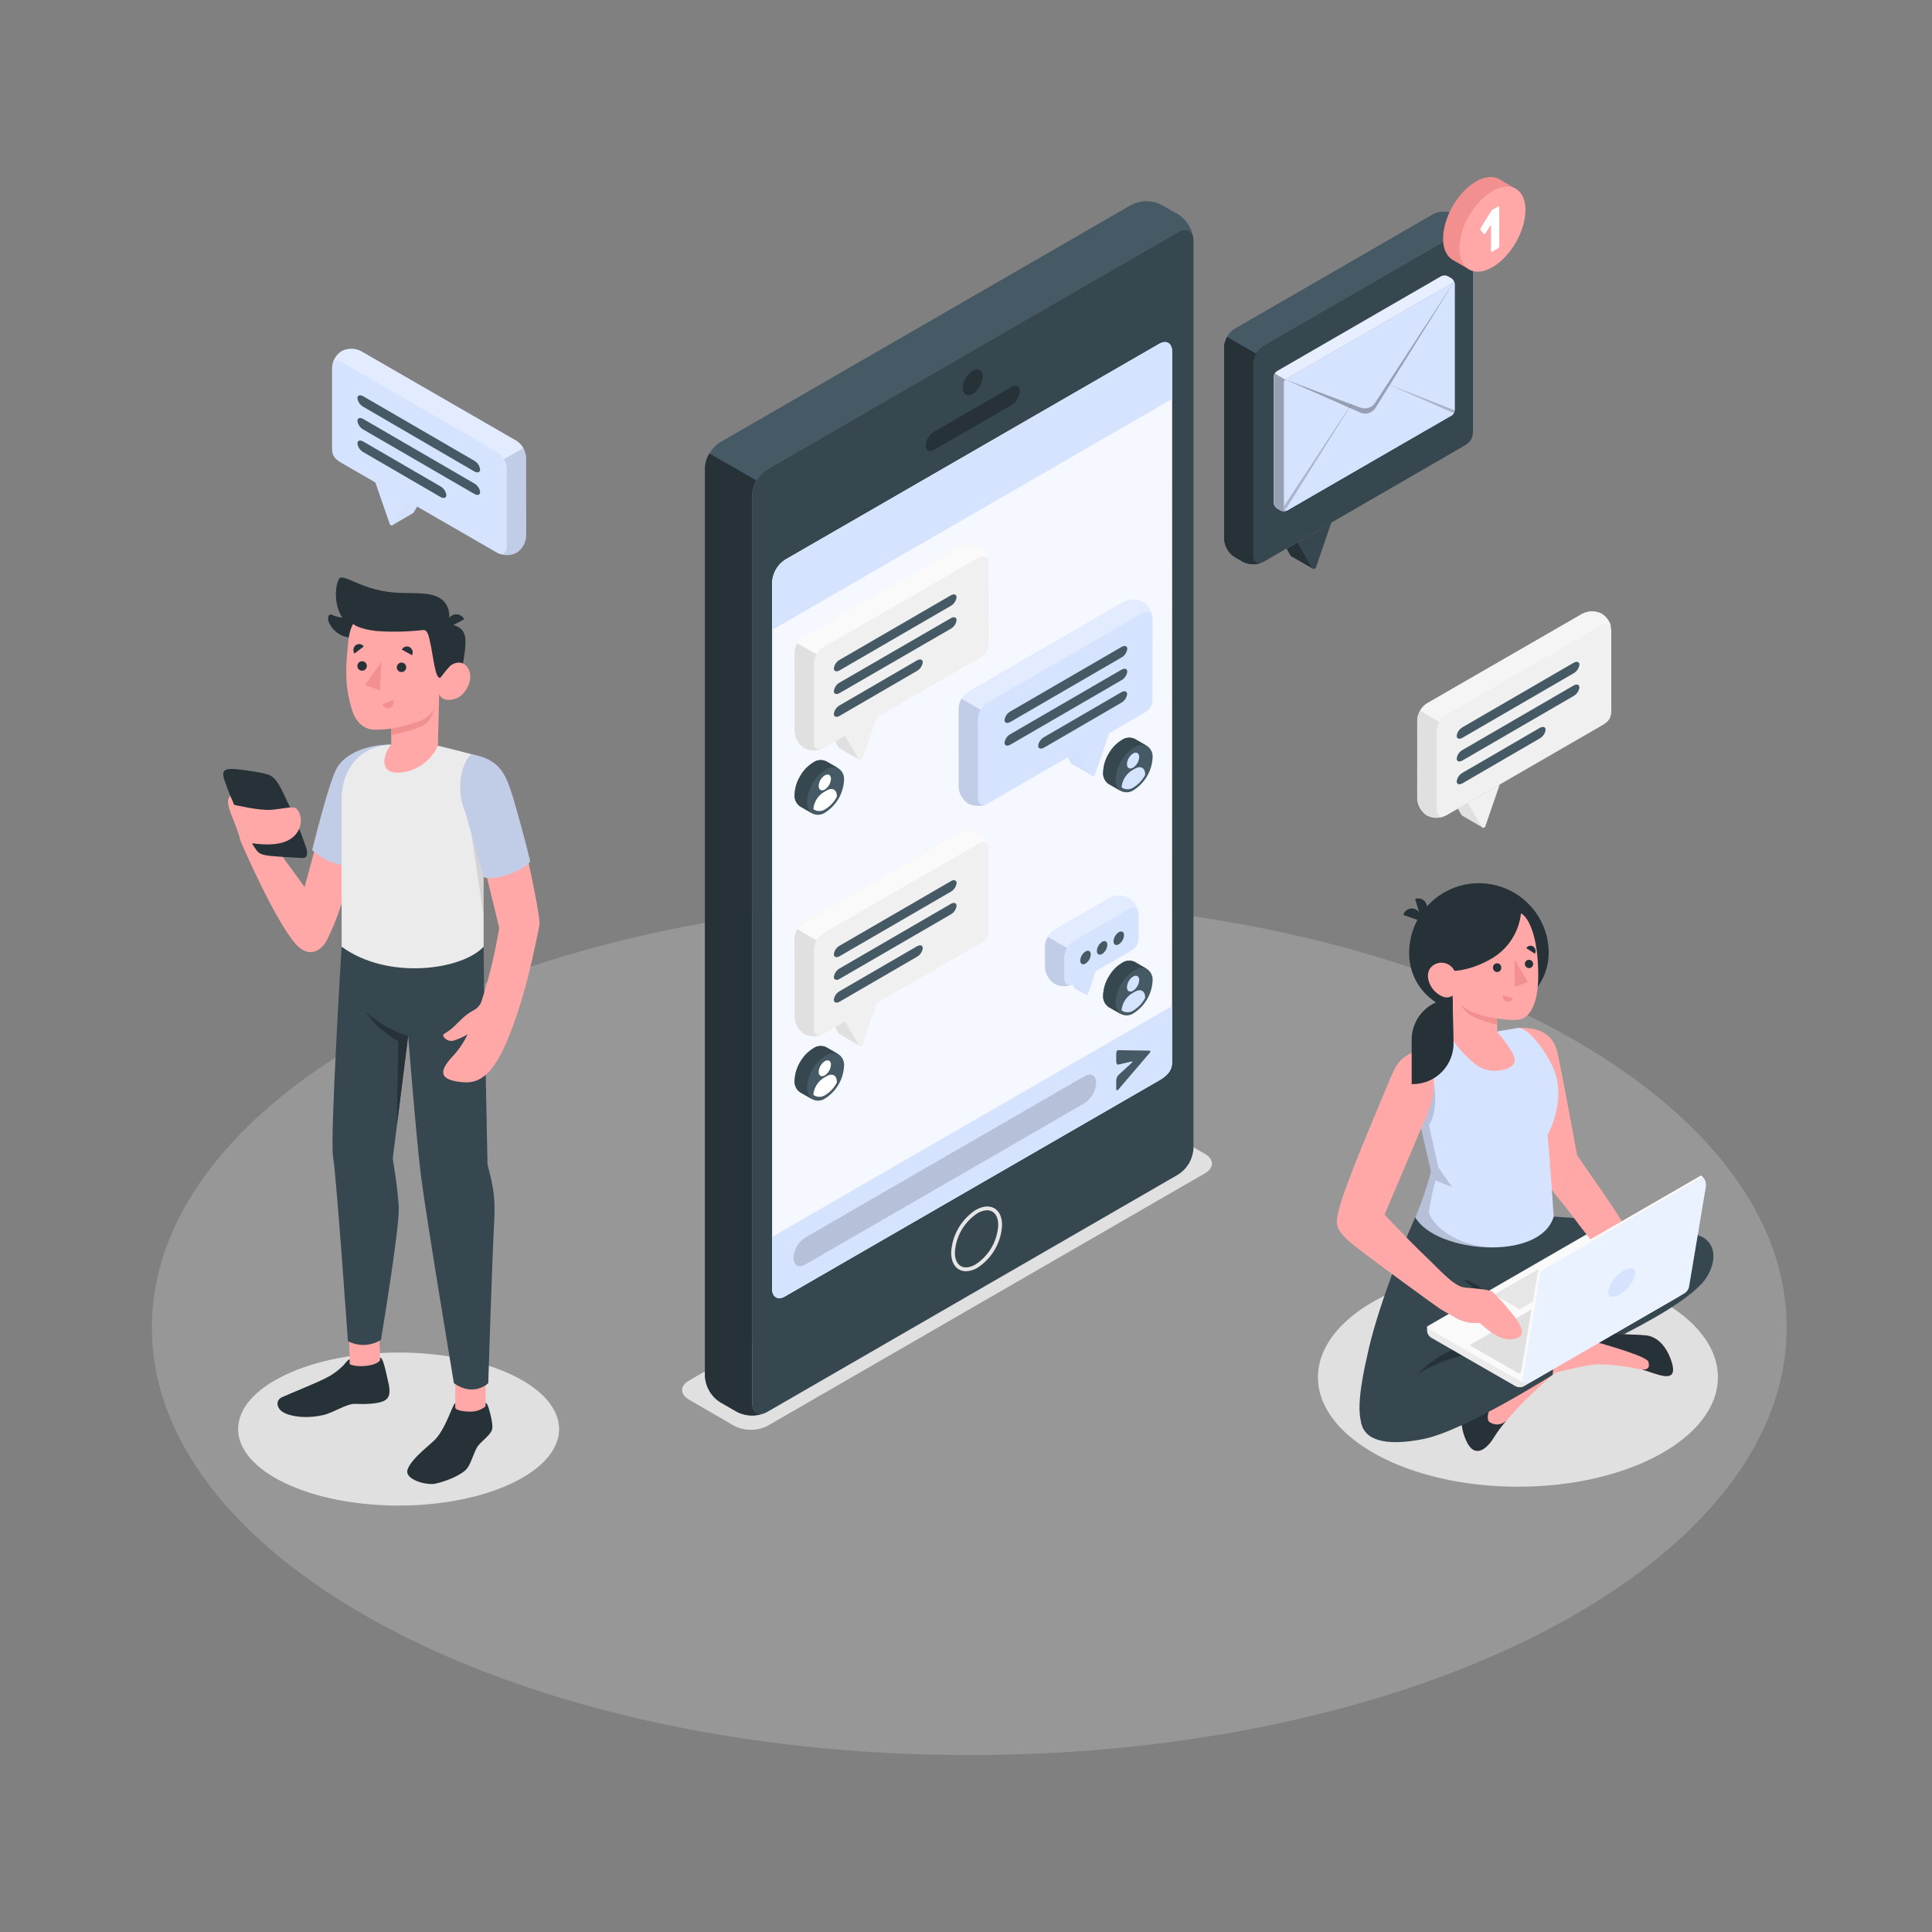
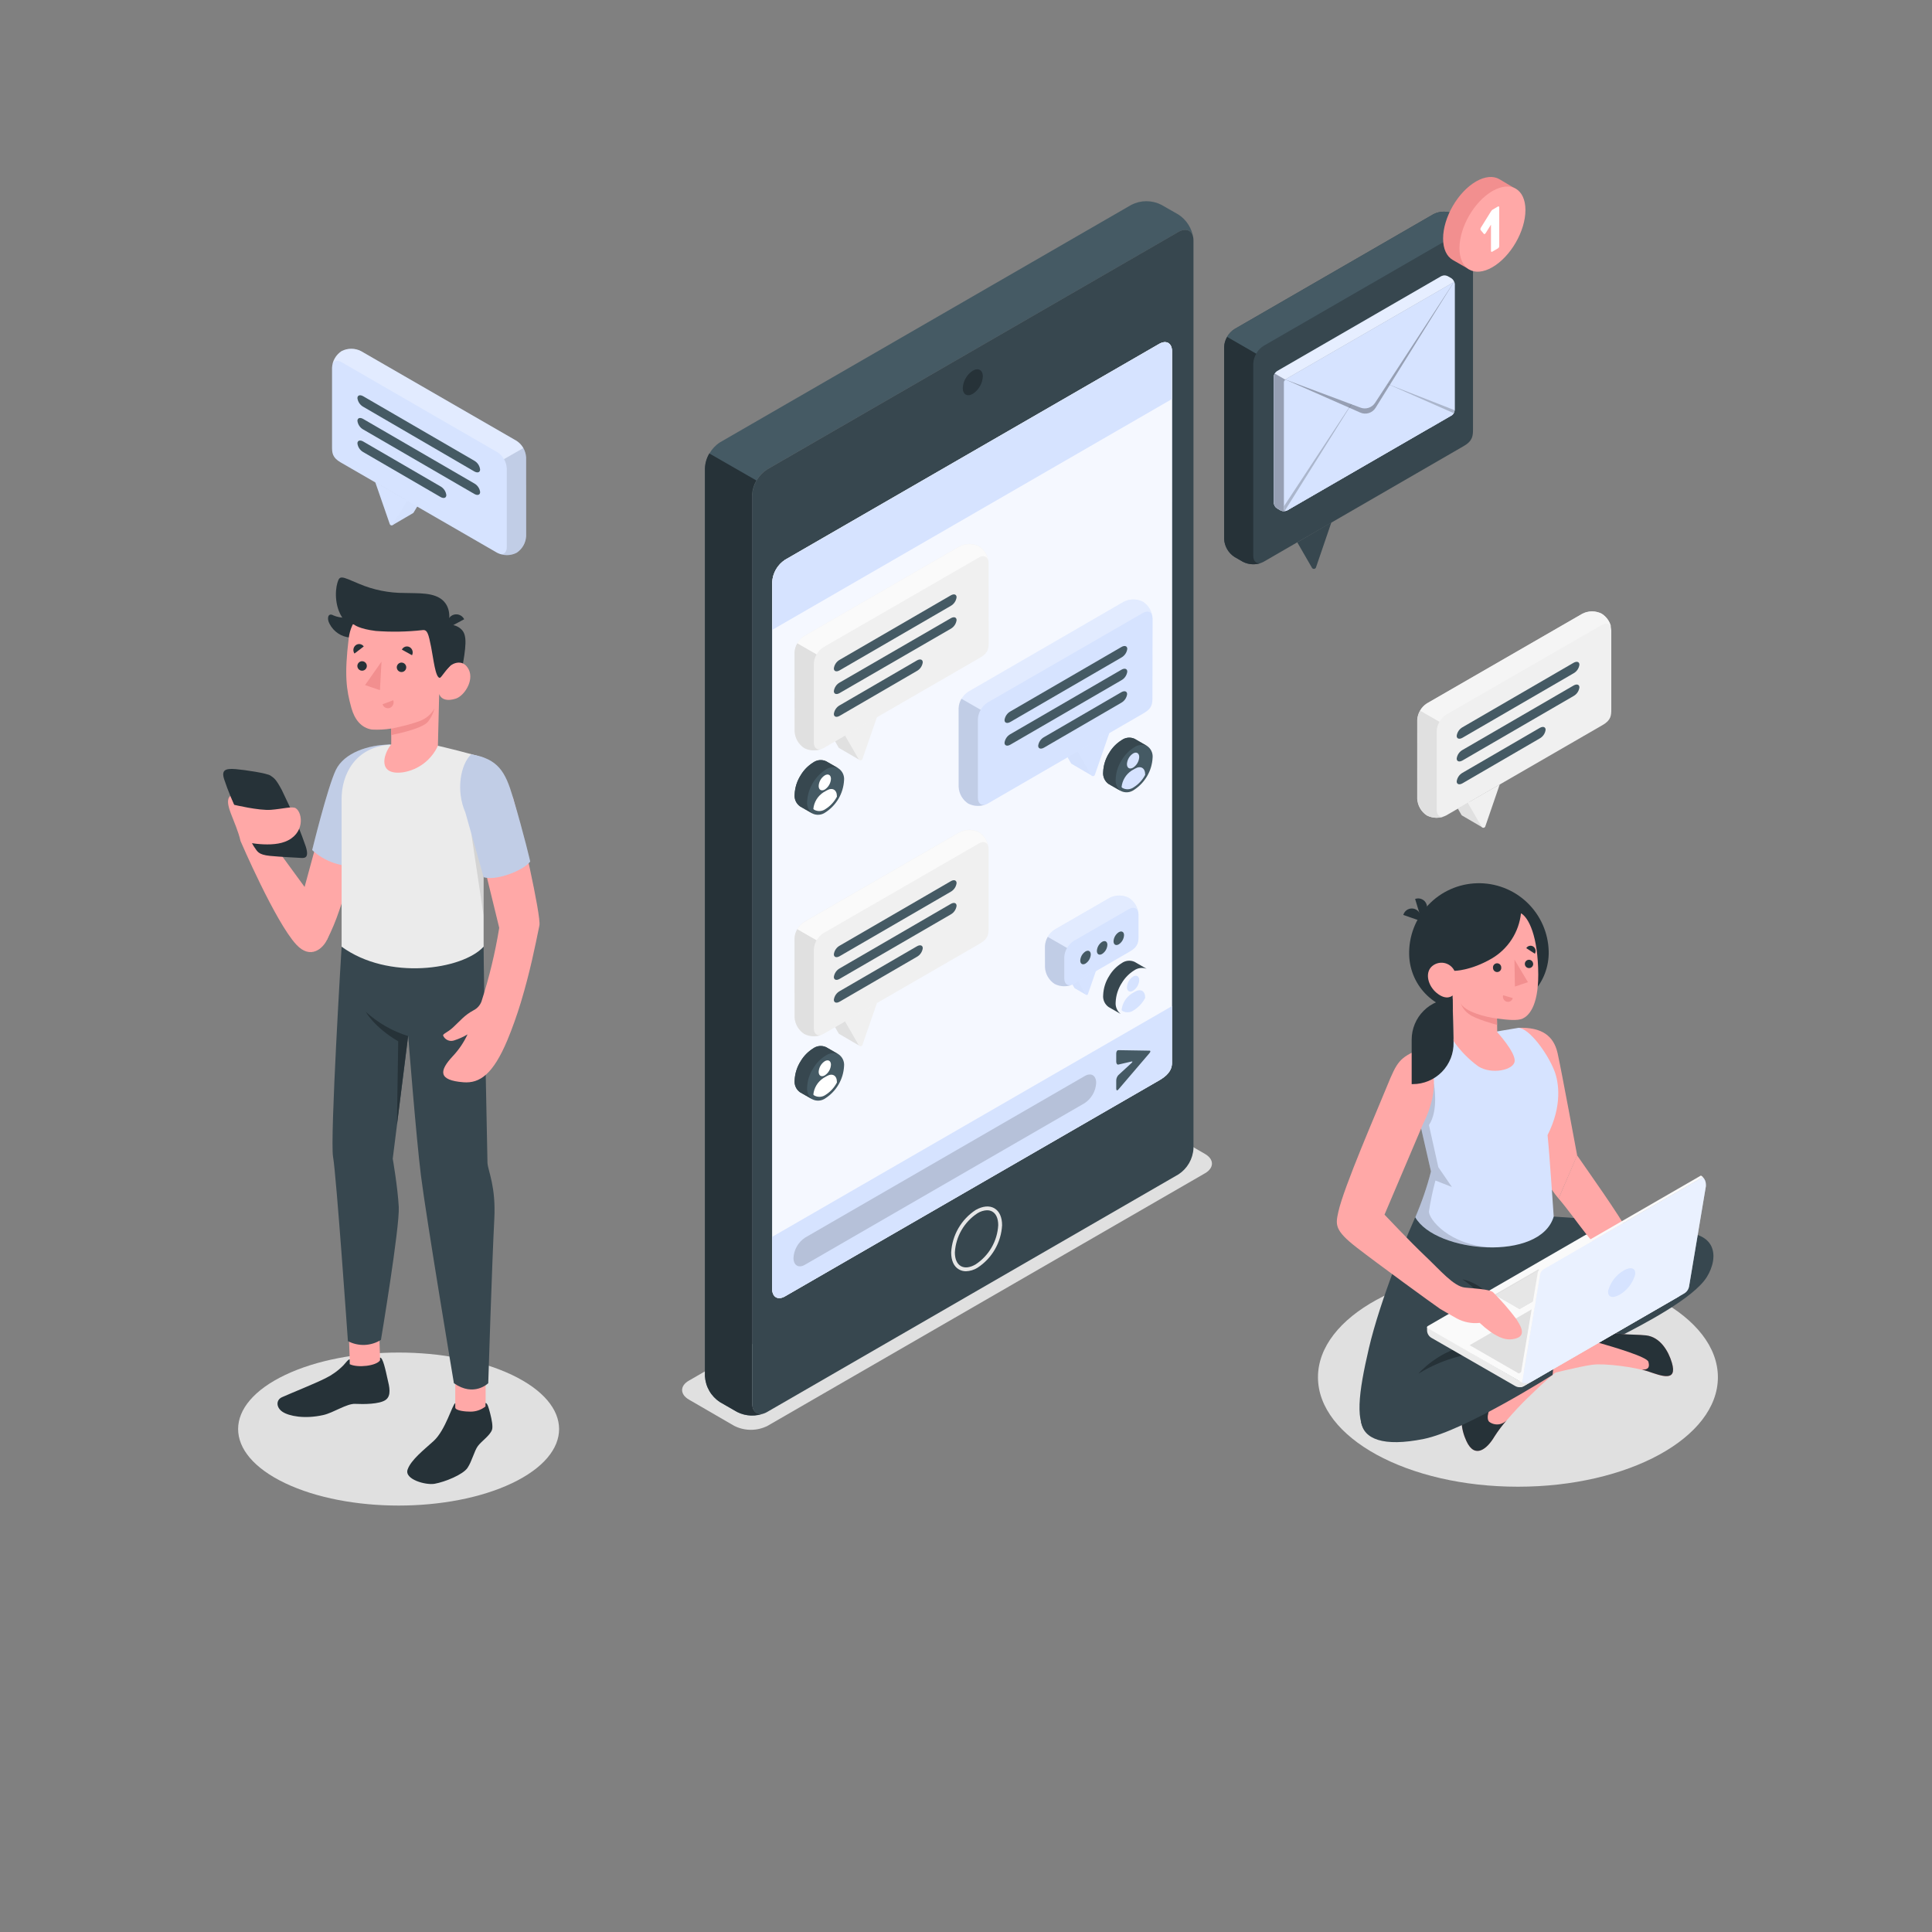
<svg xmlns="http://www.w3.org/2000/svg" width="455" height="455" viewBox="0 0 455 455" fill="none">
  <rect x="0" y="0" width="455" height="455" fill="#808080" stroke="none" />
  <g opacity="0.2">
-     <path d="M228.273 413.331C334.589 413.331 420.774 368.25 420.774 312.64C420.774 257.029 334.589 211.948 228.273 211.948C121.957 211.948 35.772 257.029 35.772 312.64C35.772 368.25 121.957 413.331 228.273 413.331Z" fill="#F5F5F5" />
-   </g>
+     </g>
  <path d="M162.27 329.629L172.899 335.79C174.12 336.41 175.47 336.733 176.839 336.733C178.209 336.733 179.559 336.41 180.78 335.79L283.792 276.313C285.967 275.057 285.967 273.018 283.792 271.763L273.19 265.638C271.969 265.019 270.619 264.696 269.25 264.696C267.881 264.696 266.531 265.019 265.31 265.638L162.298 325.116C160.095 326.335 160.095 328.374 162.27 329.629Z" fill="#E0E0E0" />
  <path d="M357.483 350.132C383.492 350.132 404.576 338.589 404.576 324.351C404.576 310.113 383.492 298.571 357.483 298.571C331.475 298.571 310.391 310.113 310.391 324.351C310.391 338.589 331.475 350.132 357.483 350.132Z" fill="#E0E0E0" />
  <path d="M67.148 349.295C81.909 356.329 105.841 356.329 120.602 349.295C135.362 342.26 135.362 330.858 120.602 323.815C105.841 316.771 81.909 316.78 67.148 323.815C52.388 330.849 52.388 342.26 67.148 349.295Z" fill="#E0E0E0" />
  <path d="M281.036 56.083C280.781 54.263 279.316 53.59 277.55 54.618L180.654 110.556C179.629 111.226 178.776 112.128 178.165 113.189C177.553 114.25 177.199 115.439 177.132 116.662V330.512C177.132 332.578 178.479 333.524 180.208 332.76C179.159 333.207 178.025 333.42 176.885 333.382C175.745 333.344 174.627 333.057 173.61 332.541L169.57 330.221C168.542 329.553 167.687 328.651 167.074 327.59C166.46 326.529 166.106 325.339 166.039 324.115V110.274C166.104 109.05 166.457 107.858 167.071 106.797C167.685 105.735 168.541 104.834 169.57 104.168L266.458 48.23C267.548 47.674 268.755 47.384 269.979 47.384C271.203 47.384 272.41 47.674 273.501 48.23L277.55 50.541C278.494 51.162 279.293 51.978 279.894 52.934C280.496 53.89 280.885 54.964 281.036 56.083Z" fill="#455A64" />
  <path d="M277.549 54.6L180.653 110.556C179.628 111.226 178.775 112.128 178.163 113.189C177.552 114.25 177.198 115.439 177.131 116.662V330.512C177.131 332.751 178.714 333.67 180.653 332.541L277.549 276.567C278.574 275.896 279.426 274.994 280.038 273.934C280.649 272.873 281.003 271.684 281.071 270.461V56.611C281.071 54.409 279.488 53.49 277.549 54.6ZM275.993 250.314C275.993 252.234 274.646 253.453 272.972 254.418L184.875 305.278C183.21 306.242 181.854 305.469 181.854 303.54V137.082C181.912 136.033 182.216 135.012 182.741 134.102C183.265 133.192 183.996 132.417 184.875 131.841L272.999 80.99C274.674 80.025 276.021 80.808 276.021 82.728L275.993 250.314Z" fill="#37474F" />
  <path d="M180.18 332.723C179.132 333.171 177.997 333.383 176.857 333.346C175.718 333.308 174.6 333.021 173.583 332.505L169.543 330.184C168.516 329.515 167.662 328.614 167.048 327.553C166.435 326.492 166.08 325.302 166.012 324.078V110.274C166.057 109.043 166.414 107.844 167.049 106.789L178.142 113.159C177.508 114.211 177.152 115.407 177.105 116.635V330.485C177.132 332.541 178.479 333.488 180.18 332.723Z" fill="#263238" />
  <path d="M229.102 87.296C230.404 86.541 231.468 87.151 231.468 88.661C231.422 89.481 231.183 90.279 230.772 90.99C230.362 91.701 229.79 92.306 229.102 92.756C227.801 93.502 226.736 92.893 226.736 91.391C226.782 90.571 227.02 89.773 227.431 89.062C227.842 88.35 228.415 87.746 229.102 87.296Z" fill="#263238" />
  <path d="M227.5 299.39C226.913 299.397 226.335 299.246 225.826 298.953C224.625 298.262 224.006 296.842 224.006 294.958C224.118 292.953 224.701 291.002 225.706 289.263C226.712 287.525 228.112 286.046 229.793 284.948C231.422 284.038 232.988 283.865 234.18 284.557C235.372 285.249 236 286.668 236 288.552C235.889 290.558 235.308 292.509 234.302 294.249C233.297 295.988 231.895 297.465 230.212 298.562C229.397 299.072 228.461 299.358 227.5 299.39ZM232.469 285.021C231.669 285.056 230.891 285.297 230.212 285.722C228.662 286.736 227.372 288.101 226.446 289.705C225.52 291.309 224.983 293.109 224.879 294.958C224.879 296.505 225.371 297.643 226.281 298.171C227.191 298.698 228.419 298.553 229.757 297.779C231.308 296.764 232.599 295.398 233.525 293.792C234.452 292.186 234.987 290.385 235.09 288.534C235.09 286.987 234.598 285.849 233.688 285.331C233.303 285.115 232.865 285.011 232.423 285.03L232.469 285.021Z" fill="#E6E6E6" />
-   <path d="M219.984 101.665L238.184 91.136C239.276 90.509 240.159 90.954 240.159 92.128C240.111 92.791 239.907 93.434 239.564 94.003C239.221 94.572 238.748 95.052 238.184 95.404L219.984 105.933C218.892 106.561 218.01 106.115 218.01 104.941C218.058 104.278 218.262 103.636 218.605 103.067C218.948 102.497 219.421 102.017 219.984 101.665Z" fill="#263238" />
  <path d="M275.995 250.332C275.995 252.252 274.648 253.471 272.974 254.436L184.877 305.296C183.211 306.26 181.855 305.487 181.855 303.558V137.082C181.914 136.033 182.218 135.012 182.742 134.102C183.267 133.192 183.998 132.417 184.877 131.841L273.001 80.99C274.675 80.025 276.022 80.808 276.022 82.728L275.995 250.332Z" fill="#D6E3FF" />
  <path opacity="0.75" d="M275.995 250.332C275.995 252.252 274.648 253.471 272.974 254.436L184.877 305.296C183.211 306.26 181.855 305.487 181.855 303.558V137.082C181.914 136.033 182.218 135.012 182.742 134.102C183.267 133.192 183.998 132.417 184.877 131.841L273.001 80.99C274.675 80.025 276.022 80.808 276.022 82.728L275.995 250.332Z" fill="white" />
  <path d="M273.001 80.99L184.904 131.841C184.025 132.417 183.294 133.192 182.77 134.102C182.245 135.012 181.941 136.033 181.883 137.082V148.33L276.022 93.966V82.728C275.995 80.808 274.648 80.025 273.001 80.99Z" fill="#D6E3FF" />
  <path d="M181.855 291.282V303.558C181.855 305.487 183.211 306.288 184.877 305.296L273.001 254.436C274.675 253.471 276.022 252.252 276.022 250.332V236.937L181.855 291.282Z" fill="#D6E3FF" />
  <path opacity="0.15" d="M189.599 291.473L255.429 253.435C256.948 252.525 258.159 253.271 258.159 255.028C258.108 255.982 257.835 256.911 257.361 257.741C256.887 258.57 256.225 259.277 255.429 259.805L189.599 297.843C188.079 298.753 186.869 298.007 186.869 296.25C186.919 295.296 187.192 294.367 187.666 293.537C188.141 292.708 188.802 292.001 189.599 291.473Z" fill="black" />
  <path d="M262.881 248.102V250.041C262.881 250.478 263.108 250.778 263.381 250.714L266.484 249.995C266.757 249.932 266.757 250.086 266.484 250.341L263.381 253.198C263.071 253.541 262.893 253.983 262.881 254.445V256.383C262.881 256.82 263.099 256.92 263.363 256.611L270.725 248.002C270.98 247.693 270.98 247.438 270.725 247.438L263.363 247.32C263.099 247.32 262.881 247.666 262.881 248.102Z" fill="#455A64" />
  <path d="M202.384 178.951L197.707 176.221C197.615 176.184 197.538 176.117 197.488 176.03L196.633 174.529L199.363 172.927L199.281 173.164L202.384 178.951Z" fill="#E0E0E0" />
  <path d="M198.98 173.182L202.22 178.788C202.261 178.88 202.329 178.957 202.416 179.008C202.503 179.059 202.604 179.082 202.704 179.073C202.805 179.064 202.9 179.024 202.976 178.958C203.053 178.892 203.106 178.804 203.13 178.706L206.552 168.823L198.98 173.182Z" fill="#F0F0F0" />
  <path d="M232.825 132.578C232.782 131.792 232.554 131.027 232.161 130.346C231.767 129.664 231.218 129.085 230.559 128.656C229.855 128.293 229.075 128.103 228.284 128.103C227.492 128.103 226.712 128.293 226.009 128.656L189.408 149.786C188.75 150.217 188.202 150.796 187.808 151.477C187.415 152.158 187.187 152.923 187.143 153.708V172.254C187.185 173.04 187.413 173.805 187.806 174.486C188.2 175.167 188.749 175.746 189.408 176.176C190.112 176.539 190.892 176.729 191.683 176.729C192.475 176.729 193.255 176.539 193.958 176.176L230.795 154.9C232.834 153.745 232.852 152.58 232.852 151.133L232.825 132.578Z" fill="#F0F0F0" />
  <path d="M187.143 172.254C187.185 173.04 187.413 173.804 187.806 174.486C188.2 175.167 188.749 175.746 189.408 176.176C190.044 176.499 190.741 176.683 191.454 176.716C192.166 176.749 192.877 176.63 193.54 176.367C192.475 176.777 191.665 176.167 191.665 174.875V156.32C191.69 155.532 191.919 154.763 192.33 154.09L187.78 151.479C187.372 152.153 187.143 152.92 187.115 153.708L187.143 172.254Z" fill="#E0E0E0" />
  <path d="M232.741 131.95C232.477 131.04 231.604 130.685 230.557 131.286L193.93 152.416C193.259 152.83 192.71 153.414 192.337 154.108L187.787 151.497C188.164 150.808 188.712 150.228 189.38 149.813L226.007 128.683C226.712 128.324 227.491 128.137 228.282 128.137C229.073 128.137 229.852 128.324 230.557 128.683C231.125 129.049 231.612 129.528 231.988 130.09C232.364 130.652 232.62 131.285 232.741 131.95Z" fill="#FAFAFA" />
  <path d="M197.744 160.742L223.916 145.6C224.671 145.163 225.281 145.363 225.281 146.046C225.226 146.467 225.075 146.87 224.838 147.222C224.601 147.574 224.285 147.866 223.916 148.075L197.744 163.218C196.989 163.654 196.379 163.454 196.379 162.772C196.433 162.351 196.584 161.948 196.821 161.596C197.058 161.243 197.374 160.951 197.744 160.742Z" fill="#455A64" />
  <path d="M197.744 166.111L215.944 155.537C216.708 155.1 217.318 155.301 217.318 155.983C217.263 156.405 217.11 156.808 216.871 157.161C216.633 157.513 216.315 157.805 215.944 158.012L197.744 168.587C196.989 169.023 196.379 168.823 196.379 168.141C196.433 167.72 196.584 167.317 196.821 166.965C197.058 166.612 197.374 166.32 197.744 166.111Z" fill="#455A64" />
  <path d="M197.744 155.392L223.916 140.213C224.671 139.776 225.281 139.976 225.281 140.659C225.226 141.08 225.075 141.482 224.838 141.835C224.601 142.187 224.285 142.479 223.916 142.688L197.744 157.867C196.989 158.304 196.379 158.103 196.379 157.421C196.433 157 196.584 156.597 196.821 156.245C197.058 155.893 197.374 155.6 197.744 155.392Z" fill="#455A64" />
  <path d="M197.415 180.926L194.548 179.288C194.057 179.064 193.515 178.975 192.978 179.029C192.44 179.084 191.927 179.28 191.491 179.598C190.301 180.337 189.305 181.352 188.588 182.555C187.709 183.916 187.21 185.487 187.141 187.105C187.086 187.645 187.175 188.189 187.398 188.683C187.622 189.177 187.973 189.603 188.415 189.917L191.281 191.564C191.779 191.817 192.337 191.926 192.893 191.88C193.449 191.833 193.982 191.632 194.43 191.3C195.695 190.476 196.749 189.365 197.504 188.057C198.26 186.75 198.697 185.282 198.78 183.774C198.838 183.22 198.742 182.66 198.501 182.157C198.26 181.654 197.884 181.228 197.415 180.926Z" fill="#455A64" />
  <path d="M194.549 179.27C194.058 179.046 193.516 178.957 192.979 179.011C192.441 179.066 191.928 179.262 191.492 179.58C190.304 180.322 189.309 181.335 188.589 182.537C187.71 183.898 187.211 185.469 187.142 187.087C187.085 187.627 187.173 188.172 187.397 188.666C187.621 189.16 187.973 189.586 188.416 189.899L191.255 191.528C190.849 191.205 190.53 190.787 190.325 190.311C190.12 189.834 190.036 189.314 190.081 188.798C190.165 187.289 190.603 185.821 191.358 184.512C192.114 183.203 193.166 182.09 194.431 181.263C194.854 180.964 195.345 180.774 195.859 180.709C196.373 180.644 196.895 180.706 197.379 180.89L194.549 179.27Z" fill="#37474F" />
  <path d="M194.25 182.601C195.05 182.136 195.697 182.51 195.697 183.429C195.67 183.932 195.525 184.421 195.273 184.857C195.022 185.294 194.671 185.665 194.25 185.94C193.449 186.395 192.803 186.022 192.803 185.103C192.828 184.601 192.972 184.112 193.224 183.677C193.476 183.242 193.827 182.873 194.25 182.601Z" fill="white" />
  <path d="M194.441 190.518C195.564 189.806 196.481 188.811 197.098 187.633V187.515C197.098 185.995 196.033 185.385 194.723 186.14L193.904 186.614C193.244 187.046 192.689 187.622 192.281 188.297C191.873 188.973 191.622 189.732 191.547 190.518C191.61 190.588 191.68 190.652 191.756 190.709C192.176 190.934 192.651 191.035 193.126 191.001C193.601 190.968 194.057 190.8 194.441 190.518Z" fill="white" />
  <path d="M202.384 246.273L197.707 243.543C197.616 243.503 197.54 243.436 197.488 243.352L196.633 241.851L199.363 240.24L199.281 240.486L202.384 246.273Z" fill="#E0E0E0" />
  <path d="M198.98 240.504L202.22 246.11C202.261 246.202 202.329 246.279 202.416 246.33C202.503 246.381 202.604 246.404 202.704 246.395C202.805 246.386 202.9 246.346 202.976 246.28C203.053 246.214 203.106 246.126 203.13 246.028L206.552 236.145L198.98 240.504Z" fill="#F0F0F0" />
  <path d="M232.825 199.9C232.782 199.114 232.554 198.349 232.161 197.668C231.767 196.986 231.218 196.407 230.559 195.978C229.854 195.619 229.074 195.432 228.284 195.432C227.493 195.432 226.713 195.619 226.009 195.978L189.381 217.108C188.722 217.537 188.173 218.116 187.779 218.798C187.385 219.479 187.158 220.244 187.115 221.03V239.576C187.159 240.361 187.387 241.125 187.781 241.807C188.175 242.488 188.723 243.067 189.381 243.498C190.085 243.861 190.865 244.05 191.656 244.05C192.448 244.05 193.228 243.861 193.931 243.498L230.768 222.222C232.806 221.057 232.825 219.892 232.825 218.455V199.9Z" fill="#F0F0F0" />
  <path d="M187.143 239.576C187.187 240.361 187.415 241.125 187.808 241.807C188.202 242.488 188.75 243.067 189.408 243.498C190.044 243.821 190.741 244.005 191.454 244.038C192.166 244.071 192.877 243.952 193.54 243.689C192.475 244.089 191.665 243.489 191.665 242.196V223.632C191.693 222.845 191.922 222.077 192.33 221.403L187.78 218.8C187.371 219.474 187.142 220.242 187.115 221.03L187.143 239.576Z" fill="#E0E0E0" />
  <path d="M232.741 199.29C232.477 198.325 231.604 198.025 230.557 198.626L193.93 219.756C193.257 220.168 192.707 220.752 192.337 221.449L187.787 218.837C188.164 218.148 188.712 217.568 189.38 217.153L226.007 196.014C226.713 195.66 227.492 195.475 228.282 195.475C229.072 195.475 229.851 195.66 230.557 196.014C231.126 196.382 231.613 196.863 231.988 197.426C232.364 197.989 232.62 198.624 232.741 199.29Z" fill="#FAFAFA" />
  <path d="M197.744 228.064L223.916 212.876C224.671 212.44 225.281 212.64 225.281 213.331C225.225 213.751 225.073 214.152 224.836 214.502C224.599 214.853 224.284 215.144 223.916 215.352L197.744 230.53C196.989 230.976 196.379 230.776 196.379 230.084C196.434 229.665 196.586 229.264 196.823 228.914C197.06 228.563 197.375 228.272 197.744 228.064Z" fill="#455A64" />
  <path d="M197.744 233.424L215.944 222.859C216.708 222.422 217.318 222.622 217.318 223.305C217.263 223.727 217.11 224.13 216.871 224.482C216.633 224.835 216.315 225.126 215.944 225.334L197.744 235.899C196.989 236.336 196.379 236.136 196.379 235.453C196.433 235.032 196.584 234.63 196.821 234.277C197.058 233.925 197.374 233.633 197.744 233.424Z" fill="#455A64" />
  <path d="M197.744 222.714L223.916 207.535C224.671 207.089 225.281 207.289 225.281 207.981C225.226 208.402 225.075 208.804 224.838 209.157C224.601 209.509 224.285 209.801 223.916 210.01L197.744 225.189C196.989 225.626 196.379 225.425 196.379 224.743C196.433 224.322 196.584 223.919 196.821 223.567C197.058 223.214 197.374 222.922 197.744 222.714Z" fill="#455A64" />
  <path d="M197.417 248.248L194.55 246.61C194.059 246.386 193.517 246.297 192.98 246.351C192.442 246.406 191.929 246.602 191.493 246.919C190.303 247.659 189.307 248.673 188.59 249.877C187.711 251.238 187.212 252.808 187.143 254.427C187.088 254.966 187.176 255.511 187.4 256.005C187.624 256.499 187.975 256.925 188.417 257.239L191.283 258.877C191.78 259.133 192.338 259.245 192.894 259.2C193.451 259.155 193.984 258.955 194.432 258.622C195.699 257.797 196.753 256.684 197.508 255.375C198.264 254.066 198.701 252.597 198.782 251.087C198.84 250.534 198.742 249.976 198.501 249.474C198.26 248.973 197.885 248.548 197.417 248.248Z" fill="#455A64" />
  <path d="M194.549 246.61C194.058 246.386 193.516 246.297 192.979 246.351C192.441 246.406 191.928 246.602 191.492 246.919C190.304 247.662 189.309 248.675 188.589 249.877C187.71 251.238 187.211 252.808 187.142 254.427C187.085 254.967 187.173 255.512 187.397 256.006C187.621 256.5 187.973 256.926 188.416 257.239L191.255 258.859C190.847 258.537 190.526 258.12 190.321 257.643C190.116 257.166 190.034 256.645 190.081 256.129C190.144 254.509 190.644 252.937 191.528 251.579C192.246 250.373 193.241 249.355 194.431 248.612C194.854 248.313 195.345 248.123 195.859 248.058C196.373 247.993 196.895 248.055 197.379 248.239L194.549 246.61Z" fill="#37474F" />
  <path d="M194.25 249.913C195.05 249.458 195.697 249.831 195.697 250.75C195.67 251.252 195.525 251.74 195.273 252.175C195.022 252.61 194.671 252.98 194.25 253.253C193.449 253.717 192.803 253.344 192.803 252.425C192.829 251.922 192.974 251.432 193.226 250.996C193.477 250.56 193.828 250.189 194.25 249.913Z" fill="white" />
  <path d="M194.441 257.839C195.565 257.124 196.481 256.126 197.098 254.946V254.8C197.098 253.28 196.033 252.671 194.723 253.426L193.904 253.899C193.244 254.33 192.689 254.904 192.281 255.578C191.873 256.252 191.622 257.009 191.547 257.794C191.607 257.87 191.678 257.937 191.756 257.994C192.173 258.224 192.646 258.332 193.121 258.305C193.596 258.277 194.053 258.116 194.441 257.839Z" fill="white" />
  <path d="M257.122 182.664L252.444 179.934C252.352 179.897 252.275 179.83 252.226 179.743L251.361 178.242L254.146 176.64L254.055 176.886L257.122 182.664Z" fill="#D6E3FF" />
  <g opacity="0.1">
    <path opacity="0.1" d="M257.122 182.664L252.444 179.934C252.352 179.897 252.275 179.83 252.226 179.743L251.361 178.242L254.146 176.64L254.055 176.886L257.122 182.664Z" fill="black" />
  </g>
  <path d="M253.717 176.895L256.956 182.501C256.997 182.593 257.066 182.67 257.153 182.721C257.24 182.772 257.34 182.795 257.441 182.786C257.541 182.777 257.636 182.737 257.713 182.671C257.789 182.605 257.843 182.517 257.866 182.419L261.288 172.545L253.717 176.895Z" fill="#D6E3FF" />
  <path d="M271.444 145.645C271.402 144.861 271.176 144.097 270.784 143.415C270.392 142.734 269.845 142.154 269.188 141.723C268.483 141.365 267.703 141.177 266.913 141.177C266.122 141.177 265.342 141.365 264.638 141.723L228.037 162.89C227.378 163.317 226.828 163.894 226.434 164.574C226.041 165.254 225.813 166.018 225.771 166.803V185.358C225.813 186.143 226.041 186.906 226.434 187.586C226.828 188.267 227.378 188.844 228.037 189.271C228.742 189.63 229.522 189.817 230.312 189.817C231.103 189.817 231.883 189.63 232.587 189.271L269.36 167.959C271.39 166.803 271.408 165.638 271.408 164.191L271.444 145.645Z" fill="#D6E3FF" />
  <path d="M237.946 172.9L264.109 157.721C264.864 157.284 265.483 157.485 265.483 158.167C265.428 158.589 265.275 158.992 265.036 159.345C264.798 159.697 264.48 159.989 264.109 160.196L237.946 175.375C237.191 175.812 236.572 175.612 236.572 174.929C236.627 174.507 236.78 174.104 237.019 173.752C237.257 173.4 237.575 173.108 237.946 172.9Z" fill="#455A64" />
  <path d="M245.874 173.601L264.074 163.026C264.829 162.59 265.448 162.79 265.448 163.472C265.393 163.894 265.24 164.298 265.002 164.65C264.763 165.002 264.445 165.294 264.074 165.502L245.874 176.076C245.119 176.513 244.5 176.312 244.5 175.63C244.555 175.208 244.708 174.805 244.947 174.452C245.185 174.1 245.503 173.808 245.874 173.601Z" fill="#455A64" />
  <path d="M237.946 167.549L264.109 152.37C264.864 151.934 265.483 152.134 265.483 152.816C265.428 153.238 265.275 153.642 265.036 153.994C264.798 154.346 264.48 154.638 264.109 154.846L237.946 170.024C237.191 170.461 236.572 170.261 236.572 169.579C236.627 169.157 236.78 168.753 237.019 168.401C237.257 168.049 237.575 167.757 237.946 167.549Z" fill="#455A64" />
  <path opacity="0.1" d="M225.772 185.331C225.814 186.115 226.041 186.879 226.435 187.559C226.829 188.239 227.378 188.816 228.038 189.244C228.677 189.563 229.375 189.744 230.088 189.777C230.801 189.81 231.513 189.694 232.179 189.435C231.114 189.835 230.304 189.225 230.304 187.933V169.387C230.331 168.6 230.56 167.832 230.968 167.158L226.418 164.546C226.011 165.221 225.782 165.988 225.754 166.776L225.772 185.331Z" fill="black" />
  <path opacity="0.3" d="M271.371 144.999C271.107 144.044 270.234 143.735 269.187 144.335L232.551 165.465C231.882 165.882 231.334 166.465 230.958 167.158L226.408 164.555C226.784 163.863 227.332 163.28 228.001 162.863L264.619 141.733C265.324 141.375 266.104 141.189 266.894 141.189C267.685 141.189 268.464 141.375 269.169 141.733C269.739 142.099 270.229 142.577 270.607 143.139C270.986 143.701 271.246 144.334 271.371 144.999Z" fill="white" />
  <path d="M270.071 175.63L267.214 173.992C266.722 173.768 266.18 173.679 265.643 173.733C265.106 173.788 264.593 173.984 264.156 174.301C262.964 175.039 261.968 176.053 261.253 177.259C260.372 178.619 259.872 180.19 259.806 181.809C259.749 182.348 259.836 182.892 260.058 183.386C260.28 183.88 260.63 184.306 261.071 184.621L263.947 186.268C264.444 186.521 265.002 186.63 265.558 186.584C266.115 186.537 266.647 186.336 267.095 186.004C268.362 185.179 269.416 184.066 270.172 182.757C270.928 181.448 271.364 179.979 271.445 178.469C271.503 177.915 271.405 177.356 271.162 176.854C270.919 176.352 270.542 175.929 270.071 175.63Z" fill="#455A64" />
  <path d="M267.214 174C266.722 173.777 266.18 173.687 265.643 173.742C265.106 173.796 264.593 173.992 264.156 174.31C262.964 175.047 261.968 176.062 261.253 177.267C260.372 178.627 259.872 180.198 259.806 181.817C259.749 182.356 259.836 182.9 260.058 183.394C260.28 183.888 260.63 184.315 261.071 184.629L263.91 186.258C263.507 185.933 263.19 185.514 262.987 185.038C262.784 184.562 262.701 184.044 262.745 183.528C262.81 181.909 263.31 180.337 264.192 178.978C264.907 177.77 265.903 176.752 267.095 176.011C267.519 175.713 268.009 175.523 268.523 175.458C269.037 175.392 269.559 175.455 270.044 175.638L267.214 174Z" fill="#37474F" />
  <path d="M266.849 177.45C267.641 176.986 268.296 177.368 268.296 178.287C268.268 178.789 268.122 179.276 267.871 179.711C267.62 180.146 267.27 180.515 266.849 180.79C266.048 181.254 265.402 180.881 265.402 179.952C265.43 179.451 265.575 178.963 265.827 178.528C266.078 178.093 266.428 177.724 266.849 177.45Z" fill="#D6E3FF" />
  <path d="M267.031 185.385C268.159 184.673 269.079 183.675 269.697 182.491V182.382C269.697 180.863 268.632 180.253 267.322 181.008L266.503 181.481C265.843 181.913 265.288 182.487 264.879 183.161C264.469 183.835 264.216 184.592 264.137 185.376C264.205 185.448 264.278 185.514 264.355 185.576C264.773 185.802 265.247 185.903 265.721 185.87C266.194 185.836 266.649 185.668 267.031 185.385Z" fill="#D6E3FF" />
  <path d="M255.783 234.289L253.153 232.769C253.126 232.76 253.102 232.745 253.082 232.727C253.062 232.708 253.045 232.685 253.034 232.66L252.543 231.813L254.108 230.903L254.063 231.049L255.783 234.289Z" fill="#D6E3FF" />
  <g opacity="0.1">
    <path opacity="0.1" d="M255.783 234.289L253.153 232.769C253.126 232.76 253.102 232.745 253.082 232.727C253.062 232.708 253.045 232.685 253.034 232.66L252.543 231.813L254.108 230.903L254.063 231.049L255.783 234.289Z" fill="black" />
  </g>
  <path d="M253.891 231.049L255.711 234.198C255.737 234.242 255.775 234.278 255.821 234.302C255.867 234.325 255.919 234.335 255.971 234.33C256.022 234.326 256.071 234.306 256.112 234.275C256.153 234.243 256.184 234.201 256.202 234.152L258.122 228.601L253.891 231.049Z" fill="#D6E3FF" />
  <path d="M268.132 215.37C268.088 214.585 267.86 213.823 267.466 213.143C267.073 212.463 266.524 211.885 265.866 211.457C265.161 211.098 264.382 210.911 263.591 210.911C262.8 210.911 262.021 211.098 261.316 211.457L248.349 218.937C247.692 219.366 247.145 219.944 246.753 220.624C246.361 221.304 246.134 222.066 246.092 222.85V227.8C246.133 228.586 246.359 229.35 246.751 230.031C247.143 230.713 247.69 231.292 248.349 231.722C249.052 232.085 249.832 232.275 250.624 232.275C251.415 232.275 252.195 232.085 252.899 231.722L266.075 224.097C268.114 222.941 268.132 221.776 268.132 220.338V215.37Z" fill="#D6E3FF" />
  <path opacity="0.1" d="M246.119 227.8C246.16 228.585 246.386 229.35 246.778 230.031C247.17 230.713 247.718 231.292 248.376 231.722C249.013 232.046 249.712 232.23 250.426 232.263C251.139 232.296 251.852 232.177 252.516 231.913C251.452 232.323 250.642 231.713 250.642 230.421V225.471C250.67 224.683 250.899 223.916 251.306 223.241L246.756 220.629C246.349 221.304 246.12 222.071 246.092 222.859L246.119 227.8Z" fill="black" />
  <path opacity="0.3" d="M268.05 214.76C267.786 213.795 266.912 213.495 265.866 214.096L252.898 221.576C252.228 221.987 251.679 222.567 251.306 223.259L246.756 220.657C247.136 219.968 247.684 219.386 248.348 218.964L261.316 211.484C262.022 211.129 262.801 210.945 263.591 210.945C264.381 210.945 265.16 211.129 265.866 211.484C266.434 211.852 266.921 212.333 267.297 212.896C267.673 213.459 267.929 214.094 268.05 214.76Z" fill="white" />
  <path d="M255.646 224.069C255.285 224.304 254.984 224.621 254.769 224.994C254.554 225.368 254.43 225.787 254.408 226.217C254.408 226.999 254.954 227.327 255.646 226.927C256.006 226.693 256.305 226.377 256.52 226.005C256.735 225.634 256.86 225.217 256.883 224.788C256.883 223.996 256.328 223.678 255.646 224.069Z" fill="#455A64" />
  <path d="M259.56 221.803C259.199 222.038 258.898 222.355 258.683 222.729C258.468 223.102 258.344 223.521 258.322 223.951C258.322 224.734 258.877 225.061 259.56 224.661C259.92 224.427 260.219 224.111 260.434 223.74C260.649 223.368 260.774 222.951 260.797 222.522C260.797 221.731 260.261 221.412 259.56 221.803Z" fill="#455A64" />
  <path d="M263.482 219.538C263.122 219.772 262.822 220.087 262.607 220.459C262.392 220.83 262.268 221.247 262.244 221.676C262.244 222.468 262.799 222.786 263.482 222.395C263.847 222.157 264.149 221.836 264.364 221.458C264.58 221.079 264.701 220.655 264.719 220.22C264.719 219.465 264.164 219.146 263.482 219.538Z" fill="#455A64" />
-   <path d="M270.071 228.164L267.214 226.526C266.722 226.302 266.18 226.213 265.643 226.267C265.106 226.322 264.593 226.518 264.156 226.836C262.964 227.573 261.968 228.588 261.253 229.793C260.372 231.153 259.872 232.724 259.806 234.343C259.749 234.882 259.836 235.426 260.058 235.92C260.28 236.414 260.63 236.84 261.071 237.155L263.947 238.802C264.444 239.055 265.002 239.164 265.558 239.118C266.115 239.071 266.647 238.87 267.095 238.538C268.361 237.714 269.414 236.603 270.17 235.295C270.925 233.988 271.362 232.52 271.445 231.013C271.504 230.457 271.406 229.896 271.163 229.393C270.921 228.89 270.542 228.464 270.071 228.164Z" fill="#455A64" />
  <path d="M267.214 226.526C266.722 226.302 266.18 226.213 265.643 226.267C265.106 226.322 264.593 226.518 264.156 226.836C262.964 227.573 261.968 228.588 261.253 229.793C260.372 231.153 259.872 232.724 259.806 234.343C259.749 234.882 259.836 235.426 260.058 235.92C260.28 236.414 260.63 236.84 261.071 237.155L263.91 238.784C263.507 238.459 263.19 238.04 262.987 237.564C262.784 237.088 262.701 236.57 262.745 236.054C262.81 234.435 263.31 232.863 264.192 231.504C264.91 230.298 265.905 229.281 267.095 228.537C267.519 228.239 268.009 228.048 268.523 227.983C269.037 227.918 269.559 227.98 270.044 228.164L267.214 226.526Z" fill="#37474F" />
  <path d="M266.849 229.984C267.641 229.529 268.296 229.902 268.296 230.822C268.268 231.323 268.122 231.811 267.871 232.245C267.62 232.68 267.27 233.049 266.849 233.324C266.048 233.788 265.402 233.415 265.402 232.487C265.43 231.985 265.575 231.497 265.827 231.063C266.078 230.628 266.428 230.258 266.849 229.984Z" fill="#D6E3FF" />
  <path d="M267.031 237.91C268.159 237.198 269.079 236.2 269.697 235.017V234.907C269.697 233.388 268.632 232.778 267.322 233.533L266.503 234.006C265.843 234.438 265.288 235.012 264.879 235.686C264.469 236.36 264.216 237.117 264.137 237.901C264.205 237.973 264.278 238.04 264.355 238.102C264.773 238.327 265.247 238.428 265.721 238.395C266.194 238.361 266.649 238.193 267.031 237.91Z" fill="#D6E3FF" />
  <path d="M349.068 194.831L344.39 192.101C344.299 192.057 344.223 191.988 344.172 191.901L343.316 190.399L346.092 188.798L346.001 189.043L349.068 194.831Z" fill="#E0E0E0" />
  <path d="M345.664 189.062L348.904 194.667C348.944 194.759 349.013 194.837 349.1 194.888C349.187 194.939 349.288 194.962 349.388 194.953C349.488 194.944 349.584 194.903 349.66 194.837C349.736 194.771 349.79 194.683 349.814 194.585L353.199 184.73L345.664 189.062Z" fill="#F0F0F0" />
  <path d="M379.471 148.457C379.427 147.672 379.199 146.908 378.805 146.226C378.412 145.545 377.864 144.966 377.205 144.535C376.502 144.172 375.722 143.983 374.93 143.983C374.139 143.983 373.359 144.172 372.655 144.535L336.028 165.656C335.369 166.087 334.821 166.666 334.428 167.347C334.034 168.029 333.806 168.793 333.762 169.578V188.124C333.804 188.91 334.032 189.675 334.426 190.356C334.819 191.038 335.368 191.617 336.028 192.046C336.732 192.405 337.512 192.592 338.303 192.592C339.093 192.592 339.873 192.405 340.578 192.046L377.414 170.761C379.444 169.606 379.471 168.441 379.471 166.994V148.457Z" fill="#F0F0F0" />
  <path d="M333.826 188.133C333.869 188.919 334.096 189.684 334.49 190.365C334.884 191.047 335.433 191.626 336.092 192.055C336.729 192.375 337.426 192.556 338.138 192.588C338.85 192.619 339.561 192.5 340.223 192.237C339.159 192.647 338.349 192.037 338.349 190.745V172.199C338.376 171.411 338.605 170.644 339.013 169.97L334.463 167.358C334.056 168.032 333.827 168.8 333.799 169.587L333.826 188.133Z" fill="#E0E0E0" />
  <path d="M379.472 147.811C379.208 146.856 378.335 146.546 377.288 147.147L340.615 168.277C339.945 168.691 339.395 169.275 339.023 169.97L334.473 167.367C334.848 166.675 335.397 166.091 336.065 165.675L372.684 144.544C373.389 144.187 374.168 144.001 374.959 144.001C375.749 144.001 376.528 144.187 377.234 144.544C377.81 144.907 378.307 145.384 378.692 145.946C379.077 146.508 379.342 147.142 379.472 147.811Z" fill="#F5F5F5" />
  <path d="M344.428 176.622L370.59 161.443C371.354 161.006 371.964 161.206 371.964 161.889C371.909 162.311 371.756 162.714 371.518 163.066C371.279 163.419 370.961 163.71 370.59 163.918L344.428 179.097C343.672 179.534 343.062 179.334 343.062 178.651C343.117 178.23 343.268 177.827 343.505 177.475C343.742 177.123 344.058 176.831 344.428 176.622Z" fill="#455A64" />
  <path d="M344.428 182L362.628 171.426C363.383 170.989 364.002 171.189 364.002 171.872C363.947 172.293 363.794 172.697 363.555 173.049C363.317 173.401 362.999 173.693 362.628 173.901L344.428 184.475C343.672 184.912 343.062 184.712 343.062 184.029C343.117 183.608 343.268 183.205 343.505 182.853C343.742 182.501 344.058 182.209 344.428 182Z" fill="#455A64" />
  <path d="M344.428 171.271L370.59 156.092C371.354 155.655 371.964 155.856 371.964 156.538C371.909 156.96 371.756 157.363 371.518 157.716C371.279 158.068 370.961 158.36 370.59 158.567L344.428 173.746C343.672 174.183 343.062 173.983 343.062 173.3C343.117 172.879 343.268 172.476 343.505 172.124C343.742 171.772 344.058 171.48 344.428 171.271Z" fill="#455A64" />
  <path d="M92.522 123.623L97.199 120.893C97.292 120.852 97.368 120.782 97.417 120.693L98.327 119.192L95.543 117.59L95.634 117.836L92.522 123.623Z" fill="#D6E3FF" />
  <g opacity="0.1">
    <path opacity="0.1" d="M92.522 123.623L97.199 120.893C97.292 120.852 97.368 120.782 97.417 120.693L98.327 119.192L95.543 117.59L95.634 117.836L92.522 123.623Z" fill="black" />
  </g>
  <path d="M95.925 117.845L92.685 123.451C92.644 123.543 92.576 123.62 92.489 123.671C92.402 123.722 92.301 123.745 92.201 123.736C92.1 123.727 92.005 123.687 91.929 123.621C91.853 123.555 91.799 123.467 91.775 123.369L88.353 113.495L95.925 117.845Z" fill="#D6E3FF" />
  <path d="M78.197 86.596C78.239 85.811 78.466 85.047 78.86 84.367C79.254 83.687 79.803 83.11 80.463 82.683C81.168 82.324 81.947 82.137 82.738 82.137C83.529 82.137 84.308 82.324 85.013 82.683L121.65 103.813C122.307 104.242 122.854 104.82 123.246 105.5C123.638 106.179 123.864 106.942 123.907 107.726V126.281C123.864 127.064 123.638 127.827 123.246 128.507C122.854 129.187 122.307 129.765 121.65 130.194C120.945 130.552 120.166 130.739 119.375 130.739C118.584 130.739 117.804 130.552 117.1 130.194L80.245 108.909C78.216 107.753 78.197 106.588 78.197 105.15V86.596Z" fill="#D6E3FF" />
  <path d="M111.694 113.85L85.541 98.671C84.785 98.234 84.176 98.435 84.176 99.117C84.23 99.538 84.381 99.941 84.618 100.293C84.855 100.645 85.171 100.938 85.541 101.146L111.703 116.325C112.468 116.762 113.077 116.562 113.077 115.879C113.021 115.457 112.867 115.053 112.627 114.7C112.387 114.348 112.067 114.057 111.694 113.85Z" fill="#455A64" />
  <path d="M103.741 114.551L85.541 103.977C84.785 103.54 84.176 103.74 84.176 104.423C84.227 104.847 84.377 105.253 84.615 105.609C84.852 105.964 85.169 106.259 85.541 106.47L103.741 117.044C104.496 117.481 105.115 117.281 105.115 116.598C105.063 116.173 104.911 115.766 104.672 115.411C104.433 115.055 104.114 114.76 103.741 114.551Z" fill="#455A64" />
  <path d="M111.694 108.499L85.541 93.32C84.785 92.884 84.176 93.084 84.176 93.766C84.23 94.187 84.381 94.59 84.618 94.942C84.855 95.295 85.171 95.587 85.541 95.796L111.694 111.02C112.459 111.457 113.068 111.257 113.068 110.574C113.02 110.144 112.87 109.732 112.631 109.371C112.392 109.01 112.071 108.711 111.694 108.499Z" fill="#455A64" />
  <path opacity="0.1" d="M123.87 126.281C123.828 127.064 123.601 127.827 123.209 128.507C122.817 129.187 122.27 129.765 121.613 130.194C120.976 130.517 120.277 130.701 119.563 130.734C118.85 130.767 118.137 130.648 117.473 130.385C118.537 130.785 119.347 130.175 119.347 128.892V110.337C119.319 109.55 119.09 108.783 118.683 108.108L123.233 105.505C123.642 106.176 123.871 106.941 123.897 107.726L123.87 126.281Z" fill="black" />
  <path opacity="0.3" d="M78.262 85.959C78.526 84.994 79.399 84.694 80.446 85.294L117.091 106.47C117.762 106.881 118.311 107.461 118.684 108.153L123.234 105.551C122.853 104.862 122.306 104.28 121.641 103.858L84.987 82.683C84.281 82.325 83.502 82.139 82.712 82.139C81.921 82.139 81.142 82.325 80.437 82.683C79.871 83.052 79.386 83.533 79.012 84.097C78.638 84.66 78.383 85.293 78.262 85.959Z" fill="white" />
-   <path d="M309.182 133.943L304.141 131.031C304.041 130.99 303.957 130.916 303.904 130.821L302.994 129.202L305.988 127.473L305.897 127.737L309.182 133.943Z" fill="#263238" />
  <path d="M305.516 127.719L309.001 133.761C309.055 133.836 309.128 133.896 309.212 133.934C309.297 133.972 309.39 133.988 309.482 133.978C309.574 133.969 309.663 133.936 309.738 133.882C309.813 133.827 309.873 133.754 309.911 133.67L313.551 123.023L305.516 127.719Z" fill="#37474F" />
  <path d="M346.902 55.801C346.857 54.955 346.613 54.132 346.189 53.398C345.765 52.664 345.174 52.041 344.463 51.579L342.48 50.432C341.725 50.046 340.889 49.845 340.041 49.845C339.193 49.845 338.357 50.046 337.602 50.432L290.728 77.505C290.017 77.967 289.426 78.59 289.002 79.324C288.579 80.057 288.334 80.881 288.289 81.727V126.936C288.334 127.782 288.579 128.606 289.002 129.339C289.426 130.073 290.017 130.696 290.728 131.158L292.712 132.305C293.467 132.691 294.303 132.892 295.15 132.892C295.998 132.892 296.834 132.691 297.589 132.305L344.691 105.069C346.884 103.822 346.902 102.566 346.902 101.01V55.801Z" fill="#37474F" />
  <path d="M288.289 126.936C288.334 127.782 288.579 128.606 289.002 129.339C289.426 130.073 290.017 130.696 290.728 131.158L292.712 132.305C293.398 132.652 294.15 132.85 294.919 132.886C295.687 132.922 296.455 132.795 297.171 132.514C296.024 132.942 295.15 132.287 295.15 130.904V85.686C295.18 84.836 295.428 84.009 295.869 83.283L289.008 79.325C288.565 80.05 288.317 80.878 288.289 81.727V126.936Z" fill="#263238" />
  <path d="M346.821 55.109C346.539 54.072 345.592 53.745 344.464 54.391L297.572 81.463C296.85 81.91 296.257 82.537 295.852 83.283L288.99 79.325C289.398 78.581 289.991 77.954 290.71 77.505L337.612 50.432C338.369 50.054 339.204 49.857 340.05 49.857C340.897 49.857 341.732 50.054 342.489 50.432L344.482 51.579C345.09 51.979 345.611 52.498 346.013 53.105C346.415 53.712 346.69 54.394 346.821 55.109Z" fill="#455A64" />
  <path d="M299.982 88.716C299.998 88.453 300.076 88.197 300.209 87.97C300.341 87.742 300.526 87.549 300.747 87.406L339.431 65.047C339.667 64.93 339.927 64.87 340.191 64.87C340.454 64.87 340.714 64.93 340.951 65.047L341.806 65.538C342.024 65.684 342.206 65.878 342.337 66.105C342.468 66.332 342.545 66.587 342.561 66.849V96.533C342.545 96.796 342.468 97.052 342.337 97.281C342.206 97.509 342.025 97.705 341.806 97.852L303.113 120.211C302.876 120.327 302.616 120.388 302.353 120.388C302.089 120.388 301.83 120.327 301.593 120.211L300.747 119.72C300.526 119.574 300.341 119.379 300.209 119.15C300.076 118.921 299.998 118.664 299.982 118.4V88.716Z" fill="#D6E3FF" />
  <path opacity="0.4" d="M299.982 88.716C299.998 88.453 300.076 88.197 300.209 87.97C300.341 87.742 300.526 87.549 300.747 87.406L339.431 65.047C339.667 64.93 339.927 64.87 340.191 64.87C340.454 64.87 340.714 64.93 340.951 65.047L341.806 65.538C342.024 65.684 342.206 65.878 342.337 66.105C342.468 66.332 342.545 66.587 342.561 66.849V96.533C342.545 96.796 342.468 97.052 342.337 97.281C342.206 97.509 342.025 97.705 341.806 97.852L303.113 120.211C302.876 120.327 302.616 120.388 302.353 120.388C302.089 120.388 301.83 120.327 301.593 120.211L300.747 119.72C300.526 119.574 300.341 119.379 300.209 119.15C300.076 118.921 299.998 118.664 299.982 118.4V88.716Z" fill="white" />
  <path d="M303.531 89.899L300.21 87.97C300.073 88.195 299.994 88.452 299.982 88.716V118.4C299.998 118.664 300.076 118.921 300.209 119.15C300.341 119.379 300.526 119.574 300.747 119.72L301.593 120.211C301.83 120.327 302.089 120.388 302.353 120.388C302.616 120.388 302.876 120.327 303.113 120.211L303.531 119.965V89.899Z" fill="#D6E3FF" />
  <path opacity="0.3" d="M303.531 89.899L300.21 87.97C300.073 88.195 299.994 88.452 299.982 88.716V118.4C299.998 118.664 300.076 118.921 300.209 119.15C300.341 119.379 300.526 119.574 300.747 119.72L301.593 120.211C301.83 120.327 302.089 120.388 302.353 120.388C302.616 120.388 302.876 120.327 303.113 120.211L303.531 119.965V89.899Z" fill="black" />
  <path d="M342.597 66.848V96.542C342.582 96.788 342.513 97.028 342.395 97.245C342.277 97.462 342.113 97.651 341.914 97.797H341.869L303.112 120.211C303.037 120.262 302.95 120.295 302.86 120.304C302.769 120.314 302.677 120.3 302.593 120.265C302.512 120.212 302.448 120.136 302.408 120.048C302.368 119.959 302.353 119.861 302.366 119.765V90.09C302.357 89.984 302.376 89.877 302.418 89.78C302.461 89.682 302.527 89.597 302.611 89.531C302.695 89.465 302.793 89.421 302.898 89.403C303.003 89.384 303.111 89.392 303.212 89.425L319.501 93.293L321.631 93.803C321.883 93.849 322.143 93.826 322.383 93.736C322.624 93.647 322.835 93.493 322.996 93.293L325.462 89.853L342.096 66.694C342.369 66.293 342.597 66.366 342.597 66.848Z" fill="#D6E3FF" />
  <path d="M341.842 97.852H341.888C342.07 97.722 342.222 97.555 342.334 97.361C342.475 97.133 342.556 96.873 342.57 96.606L325.426 89.899L336.901 100.737L341.842 97.852Z" fill="#D6E3FF" />
  <path opacity="0.2" d="M341.842 97.852H341.888C342.07 97.722 342.222 97.555 342.334 97.361C342.475 97.133 342.556 96.873 342.57 96.606L325.426 89.899L336.901 100.737L341.842 97.852Z" fill="black" />
  <path d="M302.357 119.765C302.344 119.862 302.359 119.96 302.399 120.048C302.439 120.137 302.503 120.212 302.584 120.266C302.668 120.301 302.76 120.314 302.851 120.304C302.941 120.295 303.028 120.263 303.103 120.211L316.434 112.512L319.483 93.284L302.348 119.274L302.357 119.765Z" fill="#D6E3FF" />
  <path opacity="0.2" d="M302.357 119.765C302.344 119.862 302.359 119.96 302.399 120.048C302.439 120.137 302.503 120.212 302.584 120.266C302.668 120.301 302.76 120.314 302.851 120.304C302.941 120.295 303.028 120.263 303.103 120.211L316.434 112.512L319.483 93.284L302.348 119.274L302.357 119.765Z" fill="black" />
  <path d="M342.361 97.306C342.249 97.5 342.097 97.668 341.915 97.798L303.112 120.211C303.037 120.263 302.951 120.295 302.86 120.304C302.769 120.314 302.678 120.3 302.594 120.265L321.14 90.663C321.512 90.072 322.084 89.634 322.752 89.429C323.42 89.224 324.139 89.264 324.78 89.544L342.361 97.306Z" fill="#D6E3FF" />
  <path opacity="0.3" d="M302.668 89.371L320.322 97.151C320.96 97.442 321.682 97.489 322.352 97.285C323.022 97.08 323.595 96.638 323.962 96.041L342.399 66.43L302.668 89.371Z" fill="black" />
  <path d="M302.668 89.371L320.413 96.005C321.027 96.233 321.7 96.246 322.322 96.041C322.943 95.835 323.477 95.425 323.835 94.876L342.399 66.43L302.668 89.371Z" fill="#D6E3FF" />
  <path d="M357.14 44.59L353.082 42.178C351.68 41.387 349.751 41.505 347.622 42.733C343.336 45.209 339.859 51.233 339.859 56.192C339.859 58.658 340.724 60.397 342.125 61.216L345.938 63.4L346.621 62.253C347.406 62.065 348.157 61.758 348.85 61.343C353.145 58.859 356.622 52.834 356.622 47.884C356.62 47.215 356.538 46.549 356.376 45.9L357.14 44.59Z" fill="#F28F8F" />
  <path d="M351.479 44.99C347.193 47.466 343.717 53.49 343.717 58.44C343.717 63.391 347.193 65.411 351.479 62.926C355.765 60.442 359.251 54.427 359.251 49.477C359.251 44.526 355.811 42.515 351.479 44.99Z" fill="#FFA8A7" />
  <path d="M348.704 54.172C348.654 54.098 348.634 54.006 348.65 53.917C348.667 53.804 348.708 53.696 348.768 53.599L351.025 49.959L351.234 49.65C351.307 49.539 351.404 49.446 351.516 49.377L352.79 48.63C352.821 48.61 352.858 48.599 352.895 48.599C352.932 48.599 352.969 48.61 353 48.63C353.029 48.658 353.051 48.693 353.065 48.73C353.079 48.768 353.085 48.809 353.082 48.849V57.949C353.079 58.057 353.051 58.163 353 58.258C352.952 58.352 352.88 58.43 352.79 58.486L351.416 59.286C351.388 59.309 351.352 59.321 351.316 59.321C351.28 59.321 351.245 59.309 351.216 59.286C351.187 59.258 351.165 59.224 351.151 59.186C351.136 59.149 351.131 59.108 351.134 59.068V52.916L349.878 54.909C349.833 54.995 349.759 55.063 349.669 55.1C349.642 55.122 349.608 55.133 349.573 55.133C349.539 55.133 349.505 55.122 349.478 55.1L348.704 54.172Z" fill="white" />
  <path d="M367.056 282.273C364.845 279.707 363.062 276.067 362.27 275.311C359.968 273.118 357.629 242.06 357.629 242.06C363.007 241.878 365.892 243.88 366.82 248.011C367.748 252.143 371.434 272.126 371.434 272.126" fill="#FFA8A7" />
  <path d="M334.288 284.584C331.613 289.99 325.006 306.26 322.385 317.517C319.928 328.055 318.973 335.353 322.385 337.901C325.798 340.449 335.562 338.902 341.75 325.734C343.688 321.612 350.978 308.89 350.978 308.89C350.978 308.89 356.365 306.952 358.258 305.496C358.258 305.496 376.239 306.015 384.975 304.231C393.711 302.448 403.002 291.764 399.426 290.718C392.992 288.825 380.452 287.451 365.938 286.513L334.288 284.584Z" fill="#37474F" />
  <path d="M376.366 301.974C372.435 302.884 366.611 301.665 363.317 300.709C363.519 299.552 363.482 298.366 363.207 297.224C363.025 298.764 362.529 300.251 361.751 301.592C361.215 301.902 360.75 302.156 360.423 302.32C358.239 303.439 352.233 306.506 351.123 305.542C349.445 303.377 347.062 301.867 344.389 301.274C346.272 302.539 351.723 306.442 349.785 310.974L350.977 308.89C350.977 308.89 356.364 306.952 358.257 305.496C358.257 305.496 368.267 305.787 377.039 305.187L387.395 298.016C387.395 298.016 382.399 297.725 376.366 301.974Z" fill="#263238" />
  <path d="M366.292 314.56C364.408 316.261 361.533 317.626 359.513 317.208C357.492 316.789 354.599 316.589 353.47 320.62C352.187 325.17 348.01 327.982 345.717 330.494C343.424 333.005 344.143 336.773 345.344 339.375C347.364 343.761 350.312 341.113 351.95 338.329C353.588 335.544 358.393 330.439 360.714 328.319C363.286 325.762 366.022 323.376 368.904 321.175L366.292 314.56Z" fill="#FFA8A7" />
  <path d="M393.375 290.381C404.632 289.234 404.859 296.105 401.965 300.755C398.844 305.76 386.932 311.939 381.099 314.905C375.266 317.872 367.121 322.531 367.121 322.531C365.38 320.672 364.285 318.301 364 315.77C370.37 311.293 376.64 299.79 387.332 298.016L393.375 290.381Z" fill="#37474F" />
  <path d="M360.259 317.281C360.009 317.275 359.759 317.251 359.513 317.208C357.492 316.78 354.599 316.589 353.47 320.62C352.187 325.17 348.01 327.982 345.717 330.494C343.424 333.005 344.143 336.773 345.344 339.375C347.364 343.762 350.312 341.113 351.95 338.329C352.844 336.93 353.845 335.604 354.944 334.361C354.438 334.963 353.722 335.35 352.941 335.443C352.16 335.536 351.373 335.328 350.74 334.862C349.912 334.143 350.522 331.613 352.06 329.911C353.598 328.21 359.194 317.144 360.259 317.281Z" fill="#263238" />
  <path d="M361.66 315.952C363.717 315.433 366.738 314.696 367.985 313.058C369.231 311.42 371.816 309.828 375.319 312.148C379.287 314.76 384.255 314.141 387.641 314.514C391.026 314.887 392.946 318.227 393.747 320.975C395.103 325.616 391.208 324.033 388.15 323.004C385.093 321.976 377.986 321.012 374.973 321.412C371.961 321.812 364.408 323.723 364.408 323.723L361.66 315.952Z" fill="#FFA8A7" />
  <path d="M386.694 322.558C387.231 322.695 387.731 322.831 388.15 322.977C391.208 324.005 395.102 325.589 393.746 320.948C392.946 318.218 391.016 314.869 387.64 314.487C384.264 314.105 379.286 314.732 375.319 312.121C371.815 309.828 369.231 311.411 367.984 313.031C367.838 313.214 367.677 313.384 367.502 313.54C367.502 313.54 371.533 314.787 375.974 316.07C380.415 317.353 387.931 319.574 388.214 320.72C388.423 321.576 388.569 322.613 386.694 322.558Z" fill="#263238" />
  <path d="M320.537 334.88C321.192 338.884 325.679 340.813 335.297 338.884C344.916 336.955 365.637 323.805 365.637 323.805C365.637 323.805 366.911 317.026 361.651 315.542C361.651 315.542 356.864 316.452 349.057 318.109C345.532 318.885 342.051 319.848 338.628 320.993C333.35 328.073 327.854 325.216 325.888 327.709C322.585 331.886 320.537 334.88 320.537 334.88Z" fill="#37474F" />
  <path d="M345.28 319.028C341.298 319.87 337.49 321.39 334.023 323.523C334.023 323.523 338.947 317.754 346.554 316.716L345.28 319.028Z" fill="#263238" />
  <path d="M364.463 267.321C364.9 271.416 365.91 286.513 365.91 286.513C362.734 297.224 338.073 295.067 333.305 286.668C334.829 283.18 336.067 279.573 337.008 275.885L334.388 264.428C334.388 264.428 340.657 258.713 334.388 247.047L342.678 244.562L357.629 242.06C360.15 242.196 364.427 247.975 366.074 252.197C367.12 254.9 367.967 260.387 364.463 267.321Z" fill="#D6E3FF" />
  <path opacity="0.15" d="M351.532 293.775C341.185 293.338 336.417 286.977 336.526 285.303C336.901 282.85 337.412 280.42 338.055 278.023L341.931 279.543L338.737 274.884L336.526 264.955C338.865 261.525 337.709 255.318 337.709 255.318L337.063 254.936C337.818 261.306 334.388 264.428 334.388 264.428L337.008 275.885C336.066 279.567 334.828 283.167 333.305 286.65C335.834 291.127 343.979 293.83 351.532 293.775Z" fill="black" />
  <path d="M351.414 238.083L345.954 238.229C344.153 238.278 342.36 237.973 340.677 237.329C338.994 236.685 337.455 235.716 336.147 234.477C334.838 233.239 333.787 231.754 333.053 230.109C332.319 228.463 331.916 226.689 331.868 224.888C331.808 222.731 332.174 220.582 332.945 218.566C333.716 216.55 334.877 214.706 336.361 213.138C337.845 211.57 339.623 210.311 341.594 209.43C343.565 208.55 345.689 208.067 347.847 208.008C350.005 207.948 352.153 208.315 354.169 209.086C356.185 209.856 358.03 211.017 359.597 212.501C361.165 213.985 362.425 215.763 363.305 217.734C364.185 219.705 364.669 221.83 364.728 223.987C364.828 227.621 363.483 231.146 360.987 233.789C358.491 236.432 355.048 237.976 351.414 238.083Z" fill="#263238" />
  <path d="M334.57 216.898L330.484 215.47C330.563 215.193 330.698 214.936 330.881 214.714C331.064 214.492 331.29 214.31 331.546 214.179C331.802 214.049 332.083 213.972 332.37 213.955C332.657 213.937 332.944 213.979 333.214 214.077C333.758 214.285 334.202 214.693 334.455 215.218C334.707 215.742 334.748 216.344 334.57 216.898Z" fill="#263238" />
  <path d="M334.523 215.843L333.268 211.711C333.535 211.611 333.821 211.567 334.106 211.581C334.392 211.596 334.671 211.669 334.927 211.796C335.183 211.923 335.411 212.102 335.595 212.32C335.779 212.539 335.916 212.793 335.998 213.067C336.161 213.631 336.098 214.236 335.823 214.754C335.548 215.272 335.082 215.663 334.523 215.843Z" fill="#263238" />
  <path d="M358.203 215.087C359.968 216.07 362.234 220.375 362.271 229.538C362.271 237.301 359.841 239.284 358.631 239.867C357.42 240.449 354.936 240.185 352.561 239.867L352.607 243.079C352.607 243.079 356.874 247.747 356.72 249.886C356.565 252.024 351.26 253.135 348.147 251.133C345.891 249.49 343.925 247.482 342.333 245.19L342.096 234.434C342.096 234.434 340.74 235.826 338.319 233.824C336.327 232.168 335.589 229.274 337.073 227.727C337.455 227.343 337.923 227.056 338.439 226.89C338.955 226.724 339.503 226.683 340.038 226.772C340.572 226.862 341.078 227.077 341.512 227.402C341.946 227.726 342.296 228.15 342.533 228.637C342.533 228.637 346.309 228.637 351.26 225.771C353.173 224.659 354.799 223.112 356.005 221.257C357.211 219.401 357.964 217.288 358.203 215.087Z" fill="#FFA8A7" />
  <path d="M353.553 227.818C353.571 227.95 353.562 228.084 353.526 228.212C353.49 228.34 353.429 228.459 353.345 228.563C353.262 228.666 353.158 228.751 353.04 228.813C352.923 228.875 352.794 228.912 352.661 228.921C352.528 228.931 352.395 228.914 352.27 228.871C352.144 228.827 352.029 228.759 351.931 228.669C351.833 228.579 351.754 228.47 351.7 228.349C351.645 228.228 351.616 228.097 351.614 227.964C351.596 227.832 351.606 227.698 351.641 227.57C351.677 227.442 351.738 227.323 351.822 227.22C351.905 227.116 352.009 227.031 352.127 226.97C352.245 226.908 352.374 226.871 352.506 226.861C352.639 226.851 352.772 226.868 352.897 226.912C353.023 226.955 353.138 227.024 353.236 227.113C353.334 227.203 353.413 227.312 353.468 227.433C353.522 227.554 353.551 227.686 353.553 227.818Z" fill="#263238" />
  <path d="M353.99 234.389L356.274 235.053C356.237 235.206 356.169 235.35 356.075 235.476C355.981 235.602 355.863 235.708 355.727 235.787C355.591 235.866 355.44 235.917 355.284 235.936C355.127 235.956 354.969 235.943 354.818 235.899C354.51 235.804 354.252 235.594 354.098 235.312C353.943 235.03 353.904 234.699 353.99 234.389Z" fill="#F28F8F" />
  <path d="M361.469 224.606L359.449 223.296C359.529 223.161 359.636 223.043 359.763 222.95C359.889 222.857 360.034 222.791 360.187 222.755C360.34 222.719 360.498 222.715 360.653 222.742C360.808 222.769 360.956 222.828 361.087 222.913C361.356 223.092 361.546 223.368 361.618 223.683C361.689 223.998 361.636 224.329 361.469 224.606Z" fill="#263238" />
  <path d="M361.078 226.908C361.091 227.04 361.079 227.172 361.04 227.299C361.001 227.425 360.938 227.542 360.853 227.643C360.768 227.744 360.663 227.827 360.546 227.887C360.428 227.947 360.299 227.982 360.168 227.991C359.907 228.009 359.651 227.923 359.453 227.753C359.256 227.583 359.133 227.341 359.112 227.081C359.103 226.953 359.118 226.825 359.158 226.703C359.198 226.581 359.262 226.469 359.346 226.371C359.429 226.274 359.531 226.194 359.646 226.137C359.76 226.079 359.885 226.044 360.013 226.035C360.141 226.025 360.269 226.041 360.391 226.081C360.513 226.121 360.626 226.185 360.723 226.268C360.82 226.352 360.9 226.454 360.958 226.569C361.015 226.683 361.05 226.808 361.059 226.936L361.078 226.908Z" fill="#263238" />
  <path d="M356.664 225.989L356.773 232.341L359.84 231.304L356.664 225.989Z" fill="#F28F8F" />
  <path d="M352.524 239.858C350.022 239.594 344.844 238.256 343.988 236.218C344.342 237.234 344.996 238.119 345.863 238.757C347.428 240.031 352.57 241.368 352.57 241.368L352.524 239.858Z" fill="#F28F8F" />
  <path d="M336.08 312.512V313.249C336.075 313.616 336.168 313.978 336.348 314.298C336.529 314.618 336.791 314.884 337.109 315.069L356.837 326.417C357.152 326.602 357.51 326.699 357.875 326.699C358.24 326.699 358.598 326.602 358.912 326.417L395.103 305.487C395.423 305.304 395.688 305.039 395.871 304.719C396.053 304.399 396.146 304.035 396.14 303.667V303.166L357.875 325.252L336.08 312.512Z" fill="#EBEBEB" />
  <path d="M396.14 303.203L374.683 290.808C374.494 290.701 374.281 290.644 374.064 290.644C373.847 290.644 373.633 290.701 373.445 290.808L336.217 312.312C336.175 312.336 336.141 312.37 336.117 312.412C336.093 312.453 336.08 312.5 336.08 312.548C336.08 312.596 336.093 312.643 336.117 312.685C336.141 312.727 336.175 312.761 336.217 312.785L357.875 325.297L396.14 303.203Z" fill="#FAFAFA" />
  <path d="M371.416 272.09C374.3 276.285 380.843 285.403 383.782 290.627C385.475 293.639 383.346 296.56 378.723 295.322C375.674 294.512 371.297 287.205 367.057 282.255" fill="#FFA8A7" />
  <path d="M357.685 323.469L346.109 316.798L379.952 297.251L391.591 303.894L357.685 323.469Z" fill="#E0E0E0" />
  <path d="M351.986 304.895L352.205 305.023L357.874 308.299L367.966 302.475L368.175 302.357L362.288 298.953L351.986 304.895Z" fill="#E0E0E0" />
  <path d="M352.205 305.023L357.874 308.299L367.966 302.475L362.288 299.199L352.205 305.023Z" fill="#E6E6E6" />
  <path d="M357.875 325.288V326.69C358.24 326.691 358.598 326.594 358.912 326.408L395.103 305.478C395.423 305.295 395.688 305.03 395.871 304.71C396.053 304.39 396.146 304.026 396.14 303.658V303.157L357.875 325.288Z" fill="#EBEBEB" />
  <g opacity="0.5">
    <path opacity="0.5" d="M357.875 325.288V326.69C358.24 326.691 358.598 326.594 358.912 326.408L395.103 305.478C395.423 305.295 395.688 305.03 395.871 304.71C396.053 304.39 396.146 304.026 396.14 303.658V303.157L357.875 325.288Z" fill="#E0E0E0" />
  </g>
  <path d="M358.457 325.598C358.799 325.73 359.166 325.784 359.531 325.755C359.896 325.727 360.251 325.617 360.568 325.434L396.604 304.632C396.919 304.452 397.189 304.205 397.396 303.907C397.602 303.609 397.739 303.269 397.796 302.912L401.746 279.37C401.755 279.237 401.755 279.103 401.746 278.97C401.747 278.645 401.684 278.324 401.56 278.024C401.437 277.725 401.256 277.452 401.027 277.222L363.58 298.853C363.344 298.983 363.14 299.164 362.983 299.383C362.826 299.602 362.719 299.853 362.67 300.118L358.457 325.598Z" fill="#D6E3FF" />
  <g opacity="0.7">
    <path opacity="0.7" d="M358.457 325.598C358.799 325.73 359.166 325.784 359.531 325.755C359.896 325.727 360.251 325.617 360.568 325.434L396.604 304.632C396.919 304.452 397.189 304.205 397.396 303.907C397.602 303.609 397.739 303.269 397.796 302.912L401.746 279.37C401.755 279.237 401.755 279.103 401.746 278.97C401.747 278.645 401.684 278.324 401.56 278.024C401.437 277.725 401.256 277.452 401.027 277.222L363.58 298.853C363.344 298.983 363.14 299.164 362.983 299.383C362.826 299.602 362.719 299.853 362.67 300.118L358.457 325.598Z" fill="white" />
  </g>
  <path d="M357.875 325.297L358.121 325.434C358.229 325.496 358.342 325.551 358.457 325.598L362.725 300.118C362.774 299.853 362.881 299.602 363.038 299.383C363.195 299.164 363.399 298.983 363.635 298.853L401.082 277.222C400.928 277.081 400.761 276.956 400.581 276.849L363.053 298.507C362.816 298.638 362.611 298.821 362.454 299.041C362.296 299.262 362.19 299.514 362.143 299.781L357.875 325.297Z" fill="#FAFAFA" />
  <path d="M378.759 303.876C379.323 301.908 380.628 300.235 382.399 299.208C384.137 298.198 385.339 298.662 385.075 300.236C384.505 302.204 383.202 303.878 381.435 304.914C379.687 305.915 378.495 305.45 378.759 303.876Z" fill="#D6E3FF" />
  <path d="M339.156 308.253C337.172 306.888 324.532 297.688 319.482 293.775C314.222 289.699 314.541 288.388 315.178 285.449C316.433 279.643 324.405 261.361 326.598 255.938C329.055 249.886 329.619 249.122 334.388 247.047C337.682 249.649 339.52 256.029 335.088 264.819L326.061 286.059C326.061 286.059 332.076 292.429 335.634 295.796C339.193 299.163 342.332 302.939 344.989 303.23C347.1 303.458 350.841 303.603 351.641 304.34C353.6 306.316 355.424 308.419 357.101 310.638C357.857 311.875 359.649 314.396 357.101 315.188C354.781 315.916 352.888 314.924 350.995 313.632C350.111 312.992 349.269 312.296 348.475 311.548C346.586 311.759 344.679 311.38 343.015 310.465C341.559 309.664 339.156 308.253 339.156 308.253Z" fill="#FFA8A7" />
  <path d="M332.459 255.319H332.723C334.004 255.318 335.272 255.061 336.453 254.562C337.633 254.064 338.702 253.335 339.597 252.418C340.492 251.5 341.194 250.413 341.662 249.22C342.13 248.028 342.355 246.753 342.323 245.472L342.078 235.235C340.815 235.234 339.564 235.481 338.397 235.964C337.23 236.446 336.17 237.154 335.277 238.046C334.383 238.939 333.675 239.998 333.191 241.165C332.708 242.331 332.459 243.582 332.459 244.844V255.319Z" fill="#263238" />
  <path d="M77.014 221.321C76.104 223.278 73.174 226.117 69.78 222.459C64.82 217.099 56.648 198.07 56.648 198.07L62.017 195.586L72.937 210.528L78.77 217.008" fill="#FFA8A7" />
  <path d="M78.46 184.785C75.885 193.421 70.707 212.658 70.707 212.658L77.013 221.321C78.14 219.102 79.101 216.802 79.889 214.441C80.99 211.438 84.63 199.454 84.63 199.454C84.63 199.454 83.856 182.164 86.559 179.852C88.017 178.562 89.702 177.553 91.528 176.877C87.224 177.223 80.808 176.877 78.46 184.785Z" fill="#FFA8A7" />
  <path d="M66.357 186.031C64.929 183.374 64.537 183.256 63.727 182.673C62.917 182.091 57.676 181.317 55.537 181.135C52.989 180.917 52.089 181.39 52.807 183.574C54.318 188.252 58.904 198.18 59.933 199.554C60.606 200.464 60.743 201.283 63.573 201.565C66.239 201.82 69.588 201.965 70.571 202.029C71.553 202.093 72.918 202.329 72.036 199.436C70.91 196.156 69.61 192.939 68.141 189.799C67.04 187.46 66.357 186.031 66.357 186.031Z" fill="#263238" />
  <path d="M56.648 198.071C55.583 193.375 52.462 189.043 54.227 187.46L55.137 189.535C55.137 189.535 60.98 190.936 63.8 190.718C66.621 190.499 68.924 189.808 69.697 190.372C71.335 191.528 71.808 196.442 67.113 198.234C63.163 199.745 56.648 198.071 56.648 198.071Z" fill="#FFA8A7" />
  <path d="M91.911 175.339C86.742 175.393 81.054 177.277 79.098 181.326C77.141 185.376 73.519 200.2 73.519 200.2C75.02 201.572 76.791 202.614 78.719 203.26C80.647 203.905 82.689 204.14 84.713 203.949L91.911 175.339Z" fill="#D6E3FF" />
  <path opacity="0.1" d="M91.911 175.339C86.742 175.393 81.054 177.277 79.098 181.326C77.141 185.376 73.519 200.2 73.519 200.2C75.02 201.572 76.791 202.614 78.719 203.26C80.647 203.905 82.689 204.14 84.713 203.949L91.911 175.339Z" fill="black" />
  <path d="M114.369 324.579H107.217V334.989H114.369V324.579Z" fill="#FFA8A7" />
  <path d="M89.227 311.693L82.078 311.939L82.436 322.343L89.584 322.098L89.227 311.693Z" fill="#FFA8A7" />
  <path d="M113.895 222.95C113.895 229.784 114.805 273.91 114.805 273.91C114.969 275.866 116.807 279.488 116.416 287.032C115.87 297.288 114.987 325.753 114.987 325.753C114.987 325.753 111.629 329.083 106.897 325.753C106.897 325.753 100.427 287.069 99.144 276.913C98.025 268.05 96.132 243.971 96.132 243.971L92.492 272.873C92.492 272.873 93.657 279.543 93.912 284.238C94.167 288.934 89.717 315.552 89.717 315.552C88.559 316.277 87.231 316.686 85.865 316.738C84.5 316.789 83.145 316.48 81.936 315.843C81.936 315.843 79.206 276.713 78.442 272.472C77.677 268.232 80.453 222.95 80.453 222.95H113.895Z" fill="#37474F" />
  <path d="M103.13 175.63C103.968 175.83 110.856 177.45 113.896 178.478V222.95C108.882 228.41 91.4 230.949 80.453 222.95V188.097C80.453 182.528 83.547 175.839 92.092 175.357L103.13 175.63Z" fill="#EBEBEB" />
  <path d="M105.561 147.165C106.135 147.099 106.718 147.165 107.263 147.357C107.809 147.55 108.303 147.864 108.709 148.275C110.065 149.659 109.783 152.225 108.709 158.113L104.523 158.595L105.561 147.165Z" fill="#263238" />
  <path d="M81.146 145.463C80.246 145.467 79.354 145.288 78.525 144.936C77.242 144.199 76.905 145.655 77.615 146.919C78.079 147.828 78.769 148.602 79.618 149.168C80.468 149.733 81.448 150.072 82.465 150.15C82.465 149.968 83.667 146.874 83.667 146.874L81.146 145.463Z" fill="#263238" />
  <path d="M103.576 158.595C104.195 158.968 105.086 157.776 105.851 156.975C106.615 156.174 109.118 155.073 110.401 157.703C111.684 160.333 109.3 163.918 107.325 164.537C103.94 165.602 103.43 163.427 103.43 163.427L103.13 175.63C102.385 177.265 101.247 178.692 99.819 179.782C98.39 180.873 96.714 181.594 94.94 181.882C88.925 182.701 90.162 177.732 92.137 175.302V171.58C90.633 171.819 89.108 171.898 87.587 171.817C85.085 171.435 83.519 169.46 82.764 166.757C81.545 162.426 81.081 158.922 82.118 150.377C83.246 141.023 94.121 140.932 100 144.626C105.878 148.321 103.576 158.595 103.576 158.595Z" fill="#FFA8A7" />
  <path d="M103.576 159.641C103.885 159.641 105.077 157.676 105.851 156.975C106.924 155.992 105.541 147.165 105.541 147.165C105.541 147.165 106.624 143.816 104.504 141.596C102.383 139.376 98.279 139.776 95.285 139.649C91.6 139.665 87.95 138.931 84.557 137.492C80.298 135.672 80.007 135.426 79.451 137.292C78.896 139.157 78.724 143.452 81.272 146.319L83.392 147.101C83.392 147.101 84.529 148.112 88.506 148.594C92.174 148.871 95.861 148.804 99.517 148.394C100.673 148.23 100.918 149.349 101.537 152.398C102.074 155.082 102.529 159.623 103.576 159.641Z" fill="#263238" />
  <path d="M105.56 147.857L109.318 145.836C109.195 145.586 109.022 145.363 108.811 145.18C108.599 144.998 108.353 144.86 108.087 144.775C107.821 144.69 107.541 144.66 107.263 144.686C106.985 144.712 106.715 144.794 106.47 144.926C105.972 145.206 105.6 145.665 105.43 146.21C105.261 146.755 105.307 147.345 105.56 147.857Z" fill="#263238" />
  <path d="M92.102 171.617C92.102 171.617 97.671 170.498 99.618 169.46C100.777 168.868 101.729 167.938 102.348 166.794C102.055 167.935 101.535 169.006 100.819 169.943C99.4 171.763 92.138 173.1 92.138 173.1L92.102 171.617Z" fill="#F28F8F" />
  <path d="M93.44 157.202C93.449 157.422 93.522 157.633 93.65 157.811C93.778 157.989 93.956 158.126 94.161 158.204C94.367 158.281 94.59 158.297 94.804 158.249C95.018 158.201 95.213 158.091 95.365 157.932C95.517 157.774 95.619 157.575 95.659 157.359C95.699 157.143 95.674 156.921 95.588 156.719C95.502 156.517 95.359 156.345 95.176 156.224C94.993 156.102 94.778 156.038 94.559 156.038C94.409 156.04 94.261 156.072 94.123 156.132C93.985 156.192 93.861 156.279 93.757 156.387C93.653 156.495 93.571 156.623 93.517 156.763C93.462 156.903 93.436 157.052 93.44 157.202Z" fill="#263238" />
  <path d="M94.641 152.989L97.034 154.309C97.203 153.981 97.24 153.601 97.136 153.247C97.033 152.893 96.798 152.592 96.479 152.407C96.321 152.319 96.147 152.265 95.967 152.247C95.788 152.229 95.606 152.248 95.434 152.303C95.263 152.357 95.103 152.446 94.967 152.564C94.831 152.682 94.719 152.827 94.641 152.989Z" fill="#263238" />
  <path d="M92.611 164.91L90.09 165.866C90.144 166.037 90.232 166.196 90.35 166.333C90.467 166.469 90.611 166.58 90.773 166.66C90.935 166.739 91.111 166.784 91.29 166.793C91.47 166.802 91.65 166.775 91.819 166.712C92.157 166.57 92.427 166.304 92.574 165.969C92.722 165.634 92.735 165.255 92.611 164.91Z" fill="#F28F8F" />
  <path d="M83.484 153.917L85.667 152.243C85.565 152.096 85.434 151.971 85.282 151.876C85.13 151.781 84.961 151.718 84.784 151.69C84.606 151.663 84.426 151.672 84.252 151.717C84.079 151.762 83.916 151.842 83.775 151.952C83.484 152.18 83.292 152.511 83.238 152.877C83.184 153.242 83.272 153.614 83.484 153.917Z" fill="#263238" />
  <path d="M84.157 156.884C84.165 157.103 84.239 157.315 84.367 157.493C84.495 157.671 84.673 157.807 84.878 157.885C85.083 157.963 85.307 157.979 85.521 157.93C85.735 157.882 85.93 157.772 86.082 157.614C86.234 157.456 86.336 157.256 86.376 157.041C86.415 156.825 86.391 156.602 86.305 156.4C86.219 156.198 86.076 156.026 85.893 155.905C85.71 155.784 85.495 155.719 85.276 155.719C85.126 155.722 84.978 155.754 84.84 155.814C84.702 155.874 84.578 155.96 84.474 156.068C84.37 156.177 84.288 156.305 84.234 156.445C84.179 156.585 84.153 156.734 84.157 156.884Z" fill="#263238" />
  <path d="M89.844 155.828L89.48 162.535L85.977 161.343L89.844 155.828Z" fill="#F28F8F" />
  <path d="M107.217 331.458V330.439C106.535 330.73 104.942 336.809 102.103 339.384C99.846 341.441 96.77 343.816 95.988 346.109C95.205 348.402 100.274 349.813 102.358 349.44C104.806 349.003 109.046 347.283 110.111 345.682C111.176 344.08 111.676 341.732 112.541 340.558C113.405 339.384 115.398 338.083 115.871 336.727C116.126 335.981 115.817 334.352 115.462 332.969C115.107 331.586 114.77 330.321 114.333 330.439V331.24C113.318 332.039 112.059 332.467 110.766 332.45C109.747 332.459 107.208 332.259 107.217 331.458Z" fill="#263238" />
  <path d="M82.354 320.138C81.981 320.138 81.681 320.675 80.862 321.558C79.64 322.796 78.219 323.82 76.658 324.588C73.982 325.926 68.777 327.991 66.42 329.047C64.946 329.711 65.019 331.486 66.538 332.496C68.058 333.506 71.735 334.243 76.139 333.251C78.541 332.714 81.672 330.521 83.647 330.621C85.621 330.721 89.334 330.712 90.79 329.711C92.246 328.71 91.7 326.553 91.254 324.706C90.808 322.686 90.162 319.601 89.498 319.738V320.375C88.642 321.676 84.265 322.195 82.373 321.285L82.354 320.138Z" fill="#263238" />
  <path d="M127.035 217.945C127.481 215.797 122.667 194.476 120.783 187.733L112.439 197.47L117.571 218.509C116.615 224.394 115.216 230.198 113.385 235.872C113.05 236.752 112.402 237.478 111.565 237.91C109.336 239.102 108.389 240.413 106.669 241.987C105.323 243.216 104.231 243.47 104.367 243.907C104.578 244.385 104.961 244.765 105.44 244.973C105.919 245.18 106.459 245.199 106.951 245.027C108.055 244.676 109.115 244.2 110.109 243.607C109.236 245.485 108.069 247.212 106.651 248.721C103.412 252.179 103.129 254.427 109.163 254.882C112.939 255.173 116.115 253.062 119.528 244.872C120.51 242.533 121.748 239.121 122.676 236.036C124.86 228.765 126.007 222.95 127.035 217.945Z" fill="#FFA8A7" />
  <path d="M109.6 191.355C107.325 186.131 108.462 180.016 110.983 177.641C117.353 178.742 119.018 181.773 120.784 187.733C123.514 196.924 124.87 202.894 124.87 202.894C123.268 205.023 116.889 207.498 113.895 206.588L109.6 191.355Z" fill="#D6E3FF" />
  <path opacity="0.1" d="M109.6 191.355C107.325 186.131 108.462 180.016 110.983 177.641C117.353 178.742 119.018 181.773 120.784 187.733C123.514 196.924 124.87 202.894 124.87 202.894C123.268 205.023 116.889 207.498 113.895 206.588L109.6 191.355Z" fill="black" />
  <path opacity="0.1" d="M113.896 206.588L110.984 196.26L113.896 215.688V206.588Z" fill="black" />
  <path d="M96.106 243.998C92.411 242.846 89.013 240.898 86.15 238.292C86.15 238.292 88.07 241.887 93.785 245.236L93.476 264.892L96.106 243.998Z" fill="#263238" />
</svg>